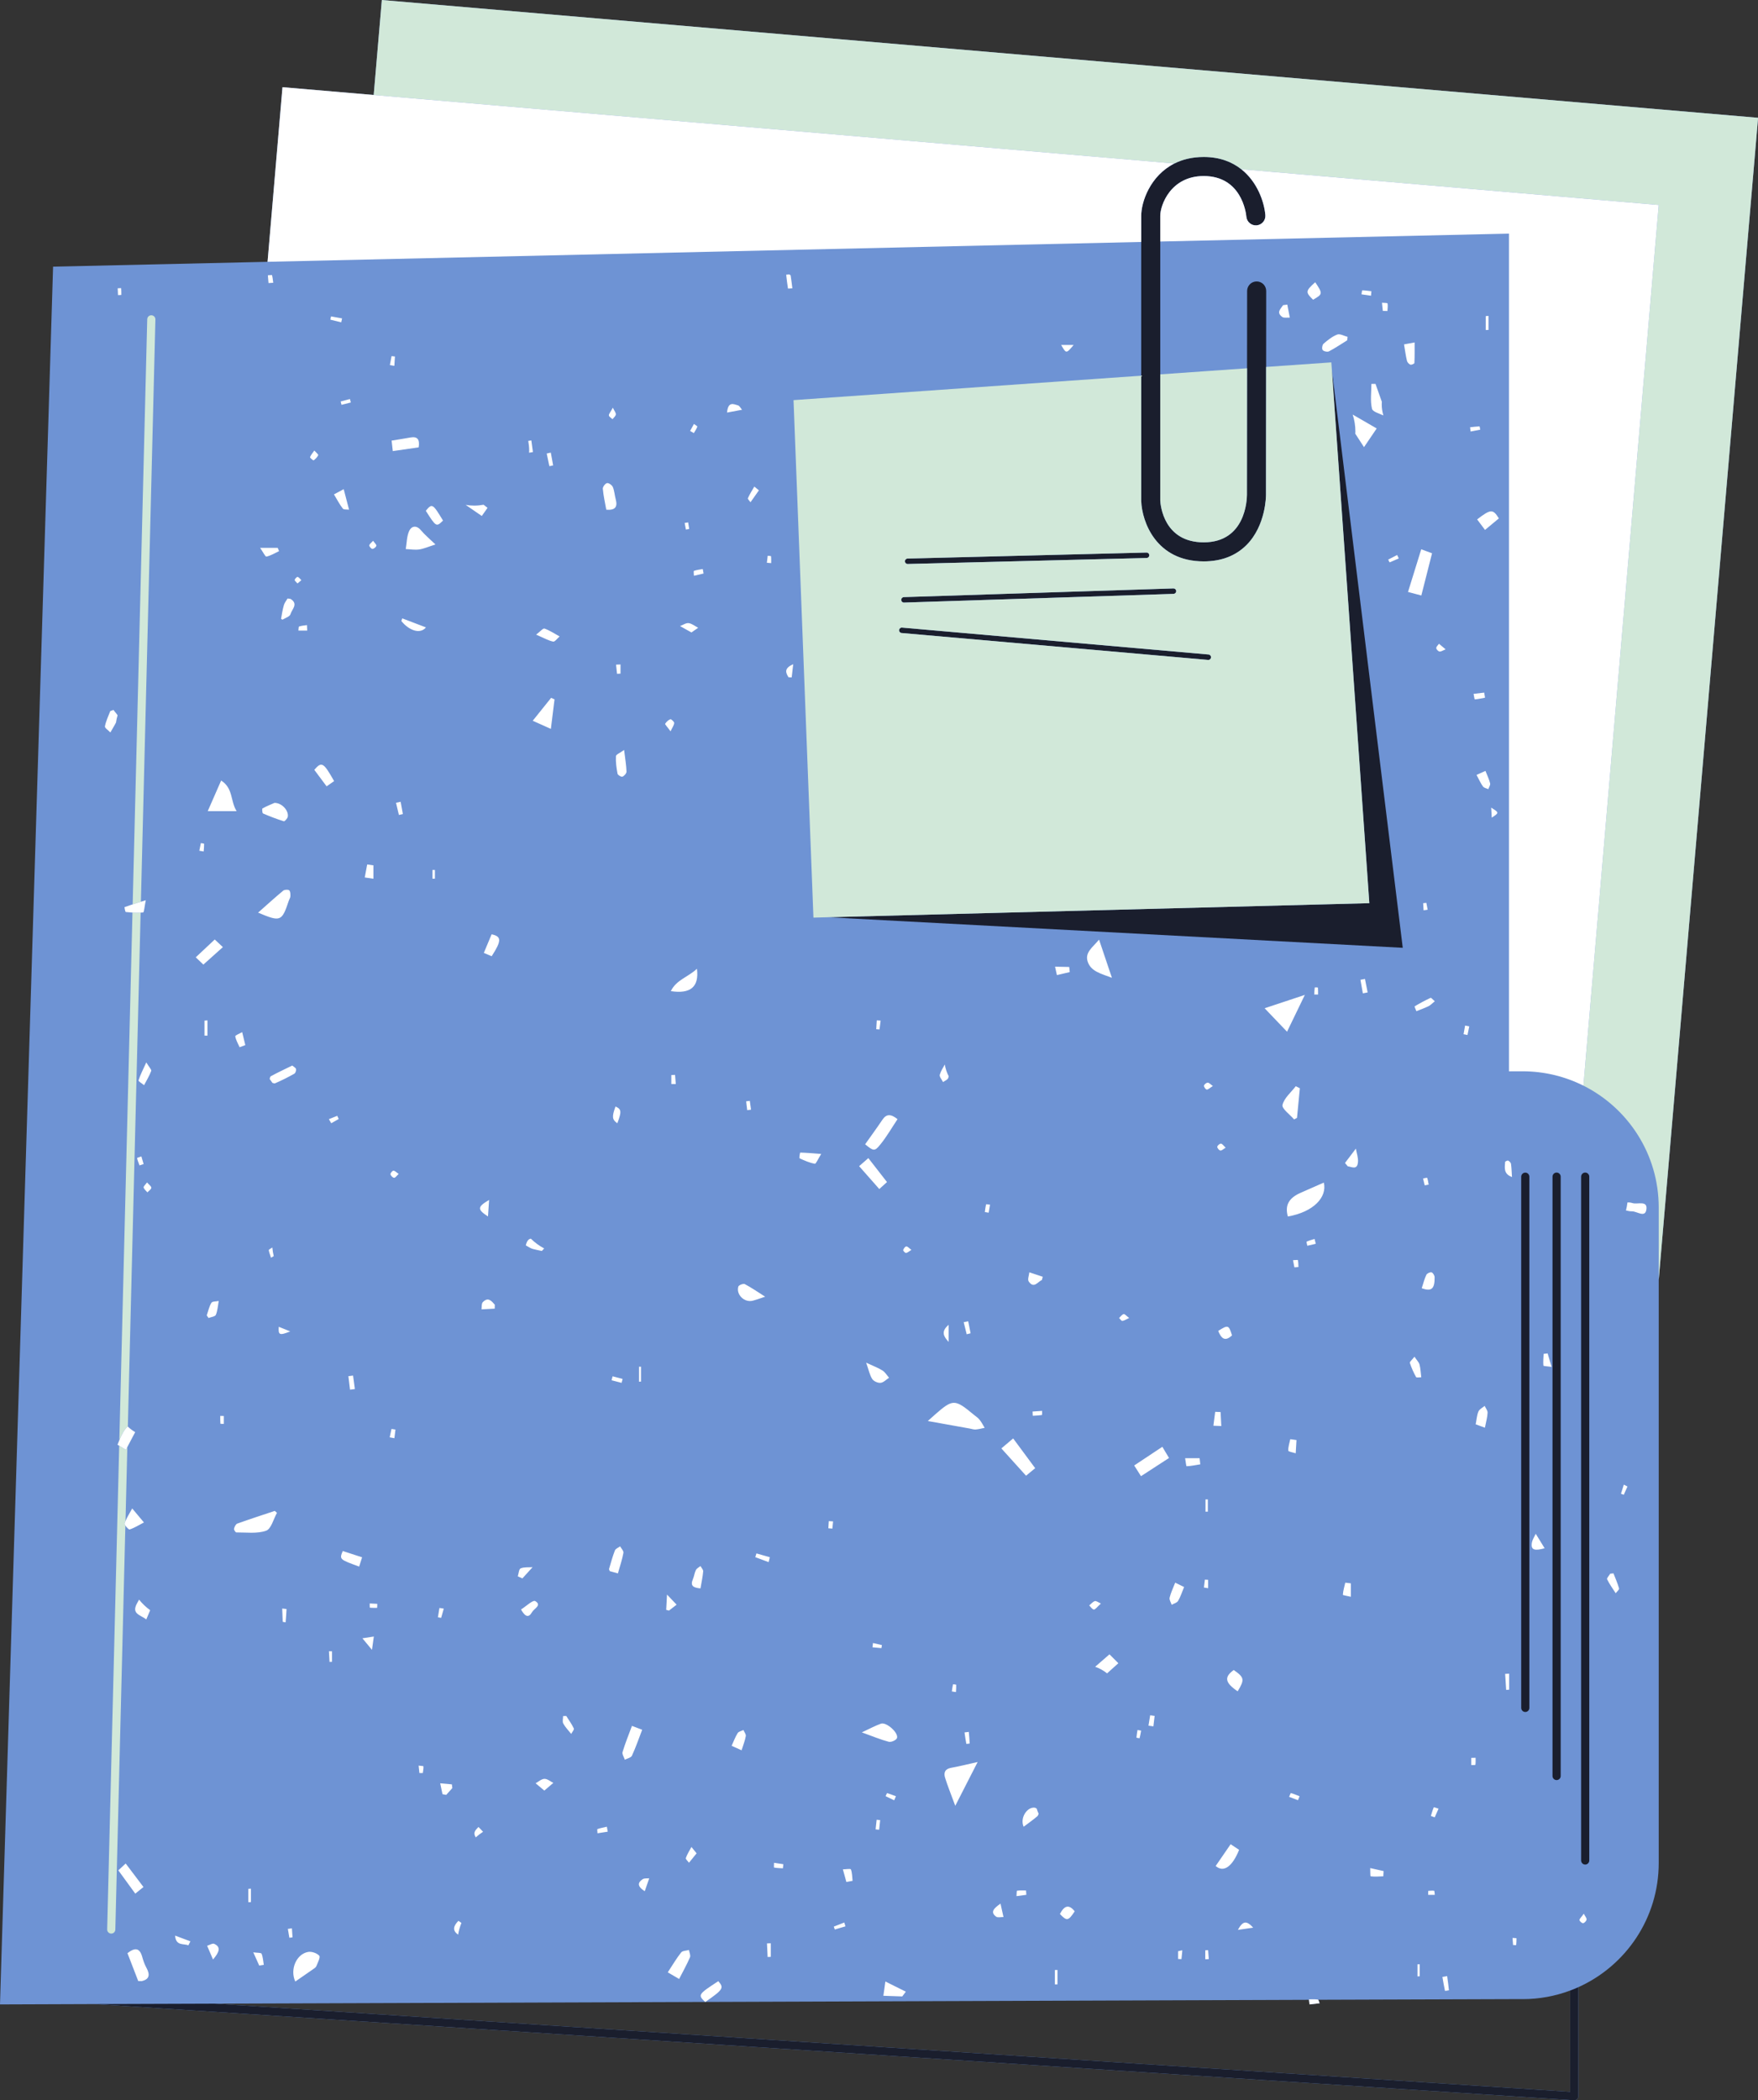
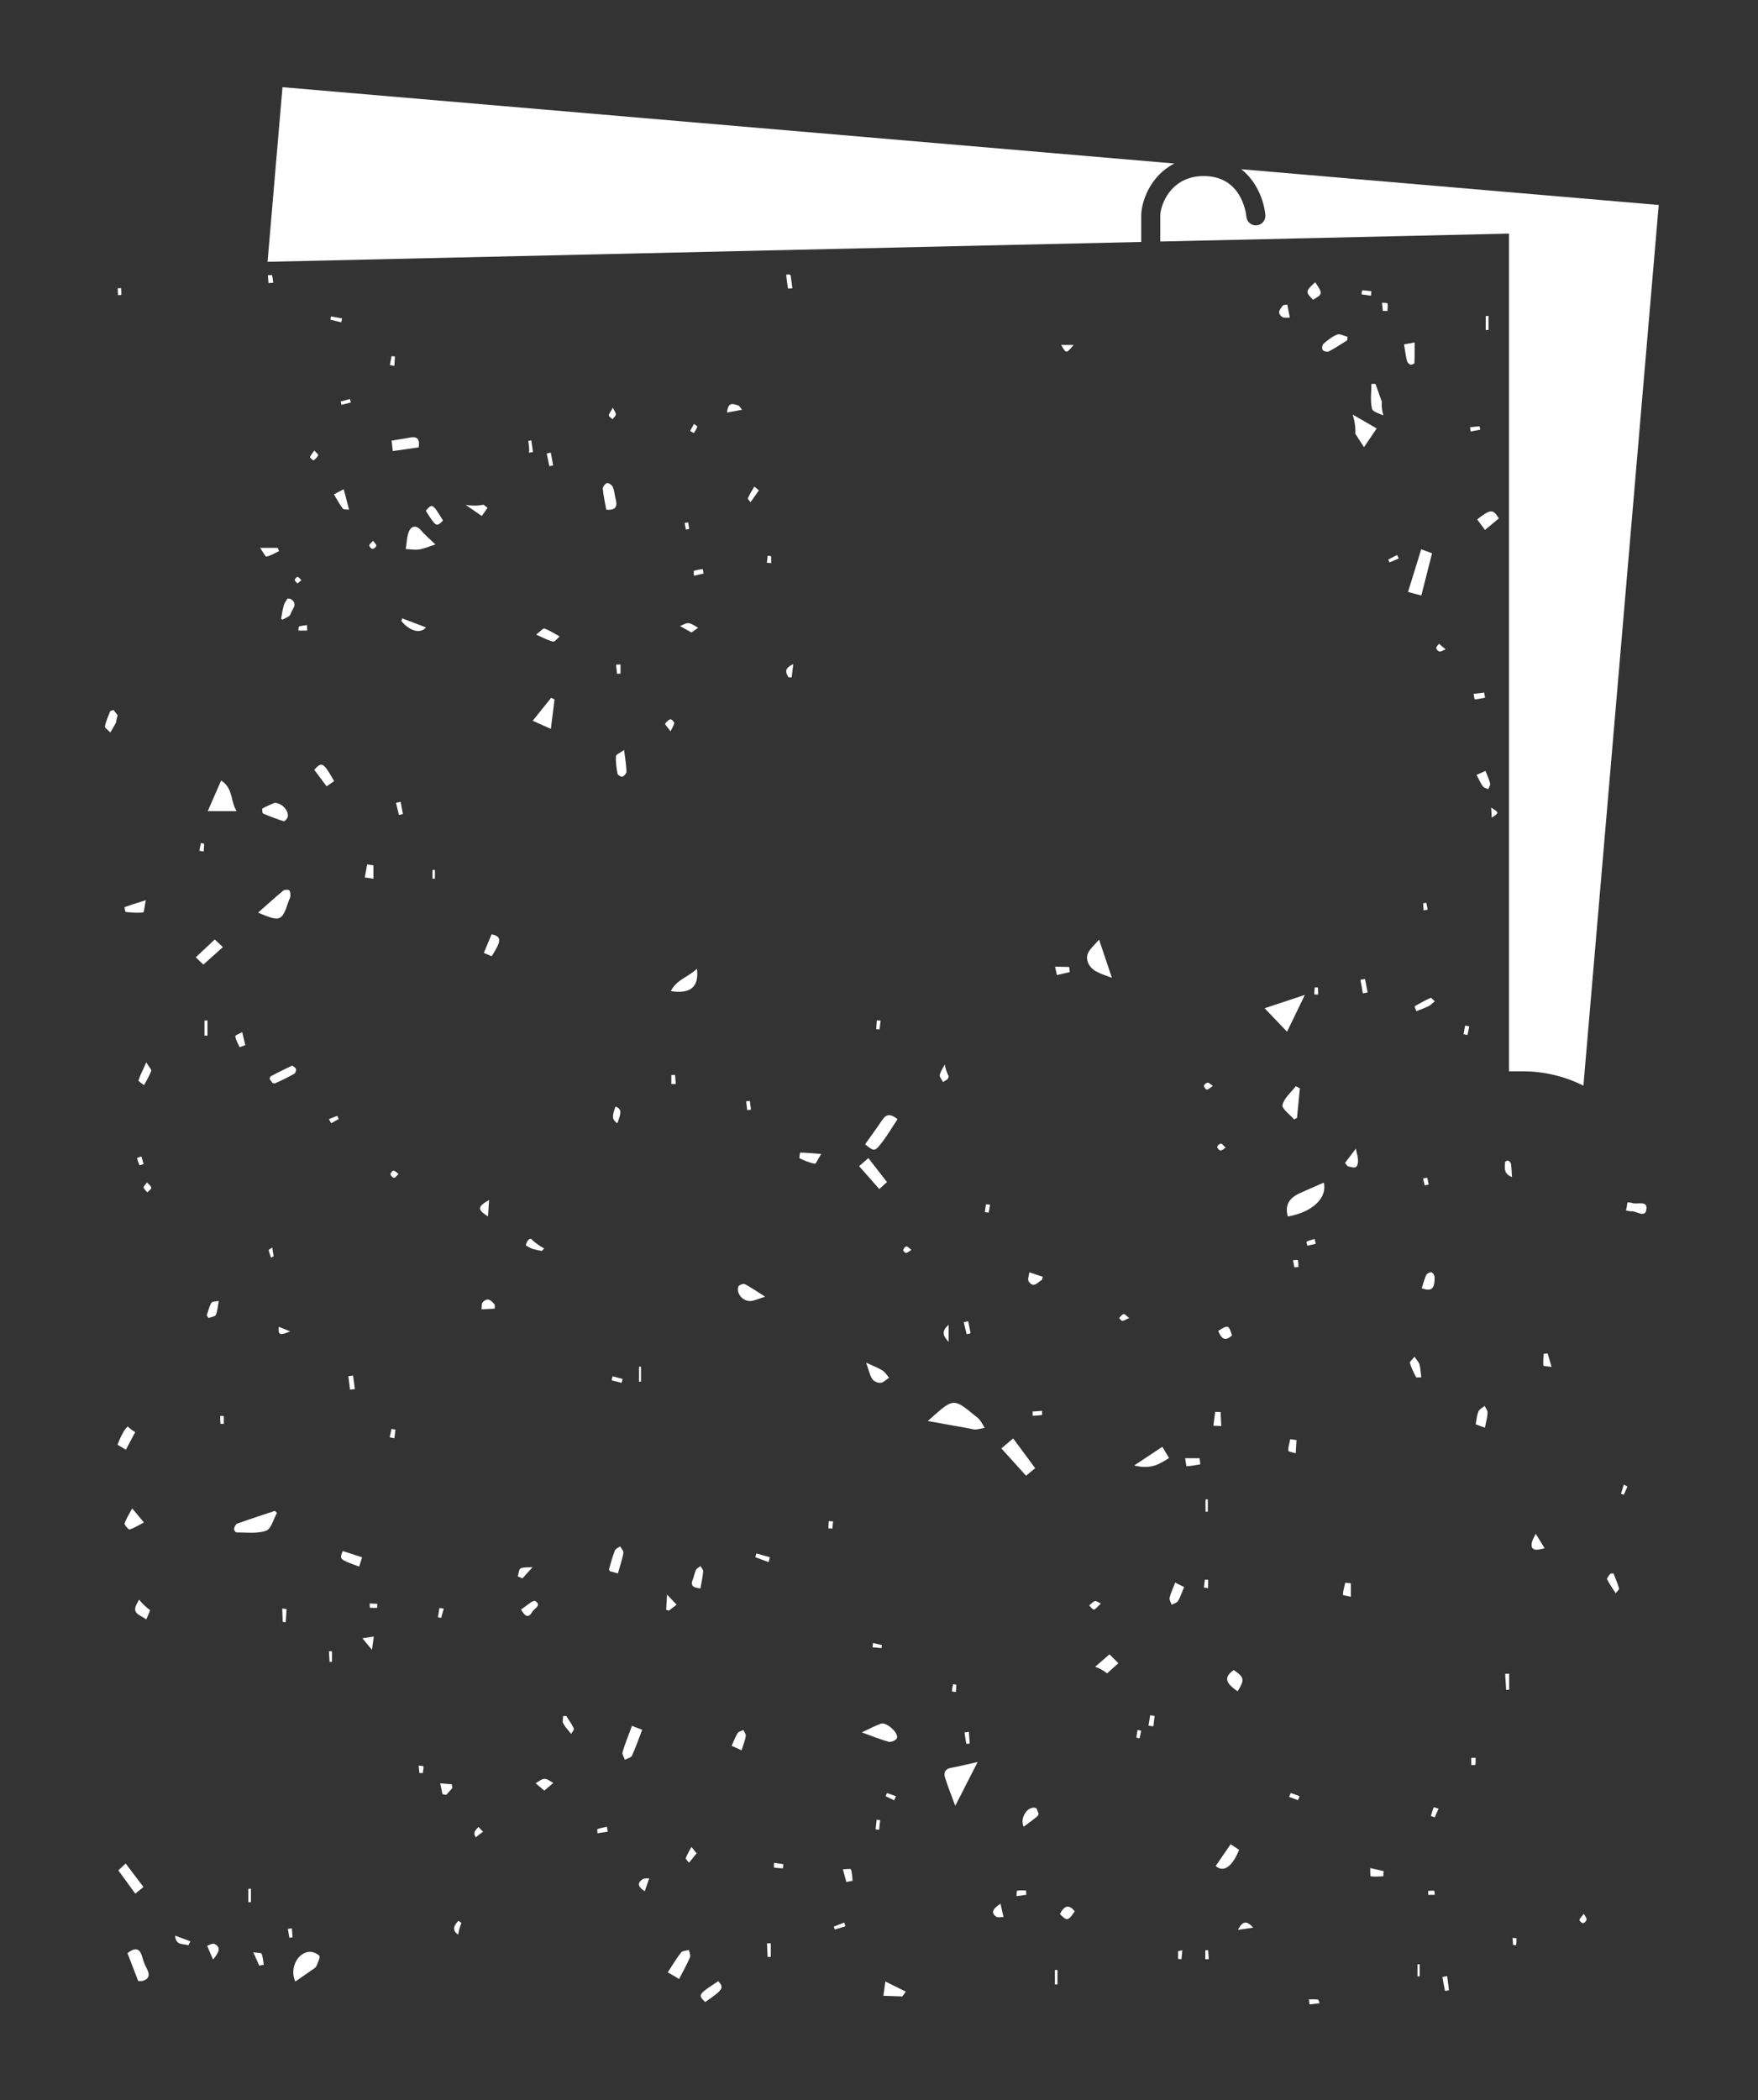
<svg xmlns="http://www.w3.org/2000/svg" fill="#000000" height="498.1" preserveAspectRatio="xMidYMid meet" version="1" viewBox="0.0 0.0 417.1 498.1" width="417.1" zoomAndPan="magnify">
  <rect x="0.0" y="0.0" width="417.1" height="498.1" fill="#333333" stroke="none" />
  <defs>
    <clipPath id="a">
-       <path d="M 0 0 L 417.121 0 L 417.121 498.078 L 0 498.078 Z M 0 0" />
-     </clipPath>
+       </clipPath>
    <clipPath id="b">
-       <path d="M 22 37 L 378 37 L 378 498.078 L 22 498.078 Z M 22 37" />
-     </clipPath>
+       </clipPath>
    <clipPath id="c">
-       <path d="M 25 0 L 417.121 0 L 417.121 459 L 25 459 Z M 25 0" />
-     </clipPath>
+       </clipPath>
  </defs>
  <g>
    <g clip-path="url(#a)" id="change1_1">
      <path d="M 372.543 496.082 L 50.918 475.172 L 167.316 474.766 L 167.328 474.773 C 167.34 474.773 167.348 474.766 167.348 474.766 L 310.566 474.262 C 310.609 474.629 310.648 474.984 310.684 475.352 C 311.484 475.258 312.281 475.172 313.086 475.078 C 312.973 474.816 312.879 474.391 312.754 474.25 L 358.016 474.098 L 361.246 474.098 C 365.219 474.098 369.027 473.375 372.543 472.055 Z M 90.594 0.008 L 88.668 22.527 L 67.016 20.68 L 63.48 62.09 L 12.594 63.238 L 0 475.352 L 22.562 475.27 L 373.453 498.078 L 373.516 498.078 C 373.754 498.078 373.996 497.996 374.172 497.816 C 374.371 497.641 374.477 497.379 374.477 497.117 L 374.477 471.262 C 385.723 466.199 393.547 454.914 393.547 441.797 L 393.547 303.492 L 417.121 27.938 L 90.594 0.008" fill="#6e93d4" />
    </g>
    <g clip-path="url(#b)" id="change2_1">
-       <path d="M 285.59 41.75 C 294.531 41.75 295.617 50.41 295.711 51.395 C 295.824 52.637 296.926 53.555 298.16 53.441 C 299.402 53.332 300.324 52.234 300.215 50.992 C 299.949 47.949 298.375 43.188 294.512 40.137 C 292.328 38.41 289.422 37.227 285.59 37.227 C 282.832 37.227 280.535 37.82 278.629 38.777 C 272.871 41.672 270.762 47.902 270.762 51.191 L 270.762 118.762 C 270.762 118.789 270.762 118.82 270.762 118.852 C 270.957 123.789 274.305 133.137 285.59 133.137 C 289.758 133.137 293.176 131.828 295.742 129.254 C 300.344 124.637 300.371 117.621 300.371 117.336 L 300.398 87.02 L 300.414 69.008 C 300.414 67.758 299.402 66.742 298.152 66.742 C 298.152 66.742 298.152 66.742 298.148 66.742 C 296.902 66.742 295.891 67.754 295.891 69.004 L 295.875 87.336 L 295.848 117.336 C 295.844 118.488 295.531 128.613 285.59 128.613 C 276.133 128.613 275.344 119.867 275.281 118.707 L 275.281 51.191 C 275.281 48.672 277.727 41.75 285.59 41.75 Z M 215.352 133.754 C 215.355 133.754 215.359 133.754 215.367 133.754 L 272.055 132.328 C 272.41 132.32 272.691 132.023 272.684 131.668 C 272.676 131.316 272.387 131.039 272.035 131.039 C 272.031 131.039 272.027 131.039 272.02 131.039 L 215.336 132.461 C 214.977 132.473 214.695 132.77 214.703 133.125 C 214.715 133.477 215.004 133.754 215.352 133.754 Z M 214.469 142.898 C 214.477 142.898 214.48 142.898 214.488 142.898 L 278.438 140.84 C 278.793 140.824 279.074 140.527 279.062 140.172 C 279.051 139.82 278.766 139.547 278.418 139.547 C 278.41 139.547 278.402 139.547 278.398 139.547 L 214.445 141.609 C 214.09 141.617 213.812 141.918 213.824 142.273 C 213.832 142.621 214.117 142.898 214.469 142.898 Z M 286.734 155.219 L 214.016 148.836 C 213.668 148.805 213.348 149.066 213.312 149.426 C 213.285 149.777 213.547 150.094 213.902 150.125 L 286.621 156.504 C 286.641 156.508 286.66 156.508 286.68 156.508 C 287.012 156.508 287.293 156.254 287.32 155.914 C 287.352 155.562 287.09 155.246 286.734 155.219 Z M 196.492 217.523 L 196.488 217.527 L 332.816 224.773 L 316.02 87.953 L 316.016 87.953 L 324.883 214.188 Z M 361.891 405.996 C 362.426 405.996 362.855 405.566 362.855 405.027 L 362.855 279.059 C 362.855 278.527 362.426 278.09 361.891 278.09 C 361.355 278.09 360.918 278.527 360.918 279.059 L 360.918 405.027 C 360.918 405.566 361.355 405.996 361.891 405.996 Z M 368.348 421.18 C 368.348 421.715 368.781 422.148 369.316 422.148 C 369.855 422.148 370.285 421.715 370.285 421.18 L 370.285 279.047 C 370.285 278.512 369.855 278.074 369.316 278.074 C 368.781 278.074 368.348 278.512 368.348 279.047 Z M 377.07 279.047 C 377.07 278.512 376.637 278.074 376.102 278.074 C 375.566 278.074 375.133 278.512 375.133 279.047 L 375.133 441.207 C 375.133 441.742 375.566 442.18 376.102 442.18 C 376.637 442.18 377.07 441.742 377.07 441.207 Z M 374.477 471.262 L 374.477 497.117 C 374.477 497.379 374.371 497.641 374.172 497.816 C 373.996 497.996 373.754 498.078 373.516 498.078 L 373.453 498.078 L 22.562 475.27 L 50.918 475.172 L 372.543 496.082 L 372.543 472.055 C 373.199 471.816 373.852 471.543 374.477 471.262" fill="#1a1e2d" />
-     </g>
+       </g>
    <g clip-path="url(#c)" id="change3_1">
-       <path d="M 26.371 458.555 C 26.379 458.555 26.387 458.555 26.395 458.555 C 26.918 458.555 27.348 458.137 27.363 457.605 L 29.746 361.793 C 29.613 361.586 29.527 361.391 29.559 361.277 C 29.617 361.09 29.699 360.906 29.777 360.719 L 30.211 343.16 C 30.098 343.379 29.984 343.586 29.867 343.809 C 29.27 343.449 28.766 343.145 28.281 342.855 L 25.426 457.559 C 25.41 458.094 25.836 458.539 26.371 458.555 Z M 30.301 338.309 C 30.312 338.316 30.324 338.324 30.332 338.332 L 33.367 216.434 C 32.727 216.473 32.078 216.465 31.43 216.422 L 28.316 341.539 C 29.008 339.91 29.645 338.848 30.301 338.309 Z M 36.871 75.762 C 36.887 75.227 36.461 74.781 35.926 74.77 C 35.379 74.746 34.945 75.18 34.93 75.715 L 31.477 214.469 C 32.074 214.277 32.719 214.074 33.43 213.855 Z M 287.324 155.914 C 287.355 155.559 287.094 155.246 286.738 155.215 L 214.012 148.836 C 213.664 148.801 213.352 149.062 213.32 149.418 C 213.289 149.773 213.551 150.09 213.906 150.117 L 286.625 156.5 C 286.645 156.512 286.652 156.512 286.676 156.512 C 287.012 156.512 287.293 156.25 287.324 155.914 Z M 213.82 142.273 C 213.832 142.621 214.113 142.902 214.473 142.902 C 214.473 142.902 214.48 142.902 214.492 142.902 L 278.434 140.84 C 278.789 140.82 279.07 140.527 279.062 140.172 C 279.051 139.816 278.77 139.547 278.41 139.547 C 278.41 139.547 278.402 139.547 278.391 139.547 L 214.449 141.605 C 214.094 141.617 213.812 141.918 213.82 142.273 Z M 214.699 133.121 C 214.711 133.48 215.004 133.75 215.352 133.75 C 215.359 133.75 215.359 133.75 215.371 133.75 L 272.055 132.328 C 272.41 132.316 272.691 132.023 272.68 131.668 C 272.672 131.312 272.387 131.039 272.031 131.039 L 272.02 131.039 L 215.34 132.465 C 214.973 132.473 214.699 132.766 214.699 133.121 Z M 324.887 214.188 L 196.488 217.523 L 192.996 217.617 L 188.27 94.891 L 270.758 89.098 L 270.758 118.762 C 270.758 118.793 270.758 118.824 270.766 118.855 C 270.953 123.793 274.301 133.133 285.59 133.133 C 289.762 133.133 293.172 131.824 295.746 129.254 C 300.348 124.641 300.367 117.621 300.367 117.34 L 300.398 87.016 L 315.867 85.938 L 316.016 87.957 Z M 285.59 128.613 C 295.531 128.613 295.844 118.488 295.848 117.336 L 295.875 87.336 L 275.281 88.781 L 275.281 118.707 C 275.344 119.867 276.133 128.613 285.59 128.613 Z M 278.629 38.777 L 88.664 22.527 L 90.594 0.004 L 417.117 27.938 L 393.547 303.492 L 393.547 286.359 C 393.547 273.711 386.27 262.766 375.68 257.465 L 393.547 48.609 L 294.512 40.137 C 292.328 38.41 289.422 37.227 285.59 37.227 C 282.832 37.227 280.535 37.82 278.629 38.777" fill="#d1e8d9" />
-     </g>
+       </g>
    <g id="change4_1">
-       <path d="M 163.273 123.891 C 162.996 123.934 162.719 123.977 162.441 124.02 C 162.539 124.539 162.637 125.059 162.734 125.578 C 162.992 125.535 163.254 125.492 163.512 125.449 C 163.434 124.93 163.352 124.41 163.273 123.891 Z M 27.996 69.984 C 28.273 69.969 28.781 69.965 28.781 69.941 C 28.801 69.406 28.766 68.871 28.738 68.332 C 28.469 68.344 28.199 68.355 27.926 68.367 C 27.953 68.906 27.973 69.445 27.996 69.984 Z M 70.621 136.812 C 70.465 136.762 69.988 137.223 69.918 137.512 C 69.875 137.711 70.289 138.012 70.582 138.371 C 70.969 138.043 71.234 137.816 71.5 137.59 C 71.215 137.316 70.961 136.926 70.621 136.812 Z M 386.133 352.523 C 385.844 352.379 385.551 352.23 385.262 352.086 C 385.035 352.805 384.812 353.52 384.59 354.238 C 384.812 354.324 385.031 354.406 385.254 354.488 C 385.547 353.836 385.84 353.18 386.133 352.523 Z M 103.188 208.383 C 103.188 207.695 103.188 207.008 103.188 206.32 C 102.988 206.32 102.797 206.32 102.602 206.32 C 102.602 207.008 102.602 207.695 102.602 208.383 C 102.797 208.383 102.988 208.383 103.188 208.383 Z M 177.277 263.27 C 177.582 263.234 177.887 263.199 178.188 263.16 C 178.094 262.465 177.996 261.766 177.898 261.066 C 177.609 261.105 177.32 261.141 177.031 261.18 C 177.113 261.875 177.195 262.574 177.277 263.27 Z M 374.754 455.355 C 374.797 455.656 375.352 456.125 375.613 456.086 C 375.938 456.035 376.383 455.555 376.426 455.219 C 376.469 454.871 376.094 454.473 375.77 453.836 C 375.156 454.703 374.711 455.062 374.754 455.355 Z M 53.105 337.676 C 53.105 337.051 53.105 336.43 53.105 335.805 C 52.824 335.797 52.539 335.789 52.258 335.781 C 52.258 336.402 52.242 337.023 52.293 337.641 C 52.297 337.676 52.824 337.664 53.105 337.676 Z M 182.93 131.906 C 182.922 131.84 182.418 131.836 182.145 131.801 C 182.074 132.352 182.012 132.906 181.945 133.461 C 182.285 133.488 182.629 133.516 182.969 133.543 C 182.969 132.996 182.996 132.445 182.93 131.906 Z M 208.938 242.043 C 208.633 242.023 208.324 242.004 208.023 241.98 C 207.98 242.684 207.938 243.383 207.895 244.082 C 208.152 244.102 208.41 244.117 208.668 244.137 C 208.758 243.438 208.848 242.738 208.938 242.043 Z M 87.621 129.344 C 87.602 129.621 88.113 130.184 88.367 130.172 C 88.707 130.152 89.227 129.742 89.289 129.426 C 89.344 129.145 88.879 128.762 88.52 128.25 C 88.109 128.715 87.645 129.016 87.621 129.344 Z M 312.684 234.195 C 312.68 234.164 311.938 234.145 311.934 234.176 C 311.859 234.727 311.844 235.281 311.812 235.84 C 312.117 235.844 312.414 235.852 312.719 235.859 C 312.719 235.305 312.734 234.746 312.684 234.195 Z M 208.582 433.922 C 208.664 433.164 208.742 432.402 208.828 431.641 C 208.551 431.613 208.273 431.586 207.992 431.555 C 207.914 432.316 207.828 433.074 207.742 433.836 C 208.023 433.863 208.305 433.895 208.582 433.922 Z M 80.012 264.621 C 79.352 264.883 78.691 265.148 78.031 265.41 C 78.215 265.73 78.398 266.055 78.586 266.375 C 79.176 266.043 79.77 265.711 80.359 265.379 C 80.242 265.125 80.125 264.871 80.012 264.621 Z M 289.547 272.852 C 289.871 272.902 290.262 272.484 290.797 272.172 C 290.316 271.73 290.02 271.242 289.684 271.215 C 289.395 271.188 288.828 271.672 288.809 271.961 C 288.785 272.258 289.242 272.809 289.547 272.852 Z M 270.738 410.418 C 270.453 410.367 270.168 410.316 269.883 410.27 C 269.785 410.875 269.68 411.48 269.629 412.09 C 269.625 412.113 270.371 412.242 270.375 412.223 C 270.527 411.629 270.633 411.023 270.738 410.418 Z M 338.414 214.113 C 338.16 214.141 337.906 214.164 337.656 214.191 C 337.688 214.754 337.723 215.316 337.758 215.879 C 338.078 215.836 338.398 215.789 338.723 215.742 C 338.621 215.203 338.52 214.656 338.414 214.113 Z M 47.656 199.941 C 47.531 200.547 47.41 201.148 47.289 201.754 C 47.633 201.812 47.977 201.871 48.32 201.93 C 48.367 201.324 48.438 200.719 48.426 200.113 C 48.422 200.051 47.926 200 47.656 199.941 Z M 226.109 399.438 C 225.984 399.992 225.914 400.562 225.836 401.129 C 226.156 401.18 226.48 401.227 226.801 401.273 C 226.836 400.695 226.887 400.117 226.863 399.539 C 226.863 399.492 226.113 399.414 226.109 399.438 Z M 78.188 394.129 C 78.383 394.121 78.578 394.113 78.773 394.105 C 78.773 393.27 78.773 392.441 78.773 391.609 C 78.531 391.602 78.289 391.602 78.047 391.598 C 78.094 392.441 78.141 393.285 78.188 394.129 Z M 207.008 390.66 C 207.711 390.727 208.414 390.793 209.121 390.855 C 209.16 390.617 209.199 390.379 209.242 390.137 C 208.535 389.973 207.832 389.809 207.125 389.645 C 207.09 389.984 207.047 390.324 207.008 390.66 Z M 329.359 132.707 C 329.469 132.93 329.578 133.152 329.688 133.371 C 330.414 133.062 331.141 132.746 331.867 132.434 C 331.742 132.164 331.613 131.891 331.488 131.621 C 330.777 131.984 330.07 132.348 329.359 132.707 Z M 358.988 461.266 C 359.23 461.277 359.473 461.281 359.719 461.293 C 359.758 460.746 359.82 460.203 359.797 459.664 C 359.797 459.625 359.184 459.609 358.855 459.582 C 358.898 460.145 358.941 460.707 358.988 461.266 Z M 214.949 297.133 C 215.324 297.098 215.668 296.754 216.238 296.414 C 215.703 296.023 215.363 295.582 215.035 295.59 C 214.762 295.594 214.387 296.098 214.285 296.445 C 214.234 296.609 214.734 297.152 214.949 297.133 Z M 338.852 448.43 C 338.852 448.742 338.848 449.055 338.844 449.363 C 339.363 449.363 339.887 449.363 340.41 449.363 C 340.363 449.031 340.367 448.43 340.262 448.406 C 339.812 448.32 339.324 448.406 338.852 448.43 Z M 342.98 153.988 C 342.039 153.199 341.727 152.938 341.41 152.672 C 341.176 153.008 340.754 153.359 340.766 153.691 C 340.773 153.988 341.234 154.477 341.543 154.516 C 341.926 154.562 342.355 154.238 342.98 153.988 Z M 93.574 341.074 C 93.656 340.391 93.742 339.703 93.824 339.02 C 93.512 338.973 93.203 338.922 92.887 338.875 C 92.742 339.535 92.602 340.199 92.457 340.863 C 92.828 340.934 93.203 341.008 93.574 341.074 Z M 68.297 457.441 C 68.418 458.145 68.535 458.844 68.656 459.543 C 68.906 459.508 69.156 459.473 69.406 459.441 C 69.355 458.73 69.305 458.02 69.258 457.309 C 68.938 457.355 68.617 457.398 68.297 457.441 Z M 92.645 278.484 C 92.715 278.824 93.188 279.301 93.508 279.316 C 93.805 279.336 94.129 278.816 94.586 278.402 C 94.059 278.047 93.707 277.629 93.348 277.629 C 93.094 277.625 92.594 278.234 92.645 278.484 Z M 286.312 258.395 C 286.648 258.422 287.023 258.008 287.766 257.547 C 287.223 257.176 286.879 256.754 286.531 256.754 C 286.223 256.75 285.691 257.184 285.656 257.473 C 285.621 257.77 286.051 258.367 286.312 258.395 Z M 338.613 279.32 C 338.598 279.27 337.973 279.418 337.633 279.477 C 337.762 280.02 337.895 280.566 338.023 281.109 C 338.336 281.051 338.648 280.992 338.961 280.934 C 338.859 280.391 338.789 279.84 338.613 279.32 Z M 285.961 462.516 C 285.961 463.223 285.961 463.93 285.961 464.637 C 286.238 464.625 286.516 464.617 286.793 464.605 C 286.742 463.898 286.688 463.188 286.637 462.48 C 286.41 462.492 286.184 462.504 285.961 462.516 Z M 146.113 98.289 C 146.16 97.902 145.773 97.465 145.402 96.688 C 144.812 97.789 144.41 98.195 144.465 98.52 C 144.523 98.859 145.023 99.121 145.328 99.418 C 145.605 99.043 146.066 98.688 146.113 98.289 Z M 81.031 96.008 C 81.766 95.82 82.504 95.637 83.238 95.449 C 83.172 95.18 83.098 94.906 83.027 94.633 C 82.293 94.824 81.555 95.016 80.82 95.211 C 80.891 95.477 80.961 95.742 81.031 96.008 Z M 350.098 416.863 C 349.758 416.871 349.414 416.879 349.074 416.887 C 349.074 417.453 349.074 418.02 349.074 418.586 C 349.414 418.57 350.043 418.598 350.051 418.535 C 350.129 417.984 350.098 417.422 350.098 416.863 Z M 104.664 383.68 C 104.871 382.949 105.082 382.219 105.289 381.488 C 104.949 381.438 104.605 381.383 104.262 381.332 C 104.141 382.066 104.02 382.805 103.898 383.539 C 104.156 383.59 104.406 383.633 104.664 383.68 Z M 286.645 374.66 C 286.387 374.648 286.129 374.633 285.867 374.617 C 285.793 375.238 285.719 375.859 285.641 376.48 C 285.977 376.539 286.309 376.594 286.645 376.648 C 286.645 375.988 286.645 375.324 286.645 374.66 Z M 99.512 420.484 C 99.777 420.484 100.047 420.484 100.316 420.484 C 100.383 419.953 100.508 419.41 100.465 418.887 C 100.453 418.801 99.719 418.773 99.32 418.719 C 99.383 419.309 99.445 419.895 99.512 420.484 Z M 347.609 243.211 C 347.484 243.898 347.359 244.582 347.238 245.266 C 347.551 245.324 347.863 245.387 348.176 245.449 C 348.316 244.766 348.453 244.086 348.594 243.406 C 348.266 243.34 347.938 243.277 347.609 243.211 Z M 197.656 360.805 C 197.312 360.781 196.977 360.762 196.637 360.738 C 196.602 361.305 196.566 361.867 196.531 362.434 C 196.852 362.461 197.168 362.484 197.488 362.512 C 197.543 361.941 197.602 361.375 197.656 360.805 Z M 125.332 104.562 C 125.469 105.312 125.555 106.078 125.555 106.859 C 125.555 107.031 125.531 107.195 125.527 107.363 C 125.832 107.312 126.137 107.262 126.441 107.211 C 126.316 106.293 126.188 105.367 126.062 104.449 C 125.816 104.488 125.574 104.527 125.332 104.562 Z M 164.645 100.539 C 164.344 101.094 164.039 101.648 163.734 102.203 C 164.031 102.371 164.328 102.539 164.625 102.711 C 164.914 102.203 165.258 101.719 165.449 101.172 C 165.484 101.07 164.93 100.758 164.645 100.539 Z M 73.559 108.43 C 73.512 108.578 74.344 109.23 74.414 109.176 C 74.852 108.848 75.277 108.426 75.504 107.941 C 75.574 107.793 75.02 107.348 74.578 106.844 C 74.141 107.484 73.73 107.918 73.559 108.43 Z M 197.824 456.902 C 197.902 457.129 197.98 457.355 198.059 457.582 C 198.902 457.336 199.75 457.086 200.594 456.836 C 200.5 456.531 200.402 456.23 200.312 455.926 C 199.48 456.25 198.652 456.574 197.824 456.902 Z M 78.375 75.805 C 79.238 76.016 80.098 76.23 80.957 76.441 C 81.023 76.133 81.09 75.82 81.156 75.508 C 80.285 75.352 79.414 75.195 78.543 75.035 C 78.484 75.293 78.43 75.547 78.375 75.805 Z M 234.891 285.688 C 234.566 285.656 233.973 285.555 233.965 285.602 C 233.812 286.203 233.746 286.824 233.66 287.438 C 233.965 287.492 234.27 287.539 234.57 287.59 C 234.68 286.957 234.785 286.32 234.891 285.688 Z M 307.926 298.824 C 307.906 298.75 307.18 298.848 306.777 298.859 C 306.891 299.426 307 299.992 307.109 300.559 C 307.43 300.531 307.746 300.504 308.066 300.48 C 308.035 299.922 308.055 299.355 307.926 298.824 Z M 92.5 86.578 C 92.852 86.641 93.207 86.703 93.562 86.762 C 93.609 86.023 93.656 85.285 93.703 84.547 C 93.434 84.516 93.168 84.48 92.902 84.449 C 92.766 85.156 92.633 85.871 92.5 86.578 Z M 145.105 327.332 C 145.898 327.535 146.688 327.742 147.48 327.945 C 147.559 327.637 147.637 327.324 147.715 327.012 C 146.926 326.805 146.133 326.598 145.344 326.391 C 145.266 326.703 145.184 327.02 145.105 327.332 Z M 279.52 462.73 L 279.52 464.574 C 279.785 464.586 280.047 464.598 280.312 464.609 C 280.379 463.922 280.445 463.234 280.516 462.543 C 280.461 462.543 280.406 462.543 280.355 462.539 C 280.078 462.617 279.805 462.68 279.52 462.73 Z M 266.281 313.25 C 266.73 313.211 267.156 312.902 267.902 312.566 C 267.266 312.086 266.855 311.57 266.605 311.637 C 266.184 311.75 265.867 312.238 265.512 312.57 C 265.77 312.816 266.047 313.27 266.281 313.25 Z M 64.824 67.062 C 64.742 66.453 64.695 65.836 64.535 65.246 C 64.516 65.18 63.895 65.273 63.551 65.293 C 63.602 65.906 63.652 66.516 63.707 67.129 C 64.078 67.109 64.453 67.086 64.824 67.062 Z M 348.789 101.324 C 348.828 101.66 348.871 102 348.91 102.336 C 349.672 102.191 350.434 102.051 351.191 101.906 C 351.137 101.633 351.07 101.117 351.023 101.117 C 350.277 101.148 349.535 101.246 348.789 101.324 Z M 353.926 193.91 C 355.719 192.73 355.719 192.73 353.797 191.535 C 353.844 192.418 353.879 193.066 353.926 193.91 Z M 87.758 381.258 C 88.324 381.328 88.906 381.301 89.484 381.301 C 89.492 380.984 89.5 380.664 89.512 380.352 C 88.91 380.32 88.316 380.293 87.715 380.262 C 87.727 380.609 87.703 381.246 87.758 381.258 Z M 159.277 254.953 C 159.277 255.66 159.277 256.371 159.277 257.074 C 159.629 257.078 159.984 257.078 160.34 257.082 C 160.277 256.359 160.219 255.633 160.156 254.906 C 159.863 254.922 159.57 254.941 159.277 254.953 Z M 33.098 276.383 C 33.422 276.273 33.75 276.164 34.074 276.059 C 33.895 275.453 33.719 274.848 33.539 274.242 C 33.18 274.375 32.504 274.582 32.516 274.629 C 32.652 275.227 32.891 275.801 33.098 276.383 Z M 147.223 159.75 C 147.223 159.023 147.223 158.301 147.223 157.578 C 146.871 157.59 146.52 157.605 146.164 157.621 C 146.242 158.348 146.316 159.066 146.395 159.793 C 146.672 159.777 146.945 159.762 147.223 159.75 Z M 340.176 428.594 C 339.895 429.258 339.699 429.961 339.488 430.656 C 339.789 430.77 340.094 430.875 340.395 430.988 C 340.699 430.301 341.004 429.613 341.309 428.926 C 340.914 428.809 340.195 428.551 340.176 428.594 Z M 329.176 73.762 C 329.203 73.156 329.324 72.527 329.199 71.957 C 329.168 71.812 328.348 71.844 327.887 71.797 C 327.953 72.441 328.02 73.086 328.086 73.73 C 328.449 73.742 328.812 73.75 329.176 73.762 Z M 307.961 426.922 C 308.082 426.609 308.207 426.297 308.332 425.98 C 307.648 425.711 306.973 425.426 306.27 425.223 C 306.223 425.207 305.996 425.809 305.852 426.121 C 306.555 426.387 307.258 426.656 307.961 426.922 Z M 212.148 426.945 C 212.289 426.625 212.43 426.309 212.566 425.988 C 211.875 425.727 211.188 425.449 210.48 425.234 C 210.434 425.223 210.234 425.707 210.109 425.961 C 210.789 426.289 211.473 426.617 212.148 426.945 Z M 311.891 293.816 C 311.254 294.016 310.605 294.184 310.004 294.461 C 309.93 294.492 310.105 295.094 310.168 295.43 C 310.84 295.273 311.512 295.117 312.18 294.965 C 312.082 294.582 311.988 294.199 311.891 293.816 Z M 72.887 149.543 C 72.867 149.109 72.848 148.676 72.832 148.246 C 72.203 148.34 71.555 148.375 70.965 148.574 C 70.816 148.625 70.848 149.203 70.797 149.543 C 71.492 149.543 72.191 149.543 72.887 149.543 Z M 35.902 281.684 C 35.922 281.336 35.344 280.953 34.883 280.418 C 34.492 280.965 34.008 281.363 34.074 281.609 C 34.195 282.047 34.656 282.387 34.973 282.77 C 35.305 282.41 35.879 282.062 35.902 281.684 Z M 244.984 334.75 C 245.004 335.086 245.02 335.422 245.031 335.754 C 245.762 335.707 246.492 335.684 247.207 335.566 C 247.273 335.555 247.234 334.926 247.246 334.59 C 246.492 334.641 245.738 334.695 244.984 334.75 Z M 152.082 327.648 C 152.082 326.469 152.082 325.293 152.082 324.117 C 151.93 324.113 151.773 324.109 151.617 324.109 C 151.617 325.297 151.617 326.484 151.617 327.672 C 151.773 327.664 151.93 327.656 152.082 327.648 Z M 183.656 442.891 C 184.344 443.02 185.055 443.031 185.754 443.074 C 185.785 442.746 185.816 442.418 185.848 442.094 C 185.113 441.984 184.379 441.871 183.645 441.766 C 183.645 442.156 183.582 442.875 183.656 442.891 Z M 230.062 413.477 C 230.023 412.559 229.941 411.641 229.859 410.719 C 229.52 410.758 229.18 410.801 228.84 410.844 C 228.969 411.75 229.094 412.66 229.266 413.562 C 229.27 413.586 230.062 413.496 230.062 413.477 Z M 66.141 314.648 C 66 316.609 66.297 316.77 68.855 315.746 C 67.621 315.25 66.914 314.961 66.141 314.648 Z M 336.309 465.836 C 336.309 466.789 336.309 467.746 336.309 468.699 C 336.48 468.691 336.656 468.688 336.832 468.68 C 336.832 467.73 336.832 466.785 336.832 465.832 C 336.656 465.836 336.48 465.836 336.309 465.836 Z M 261.203 380.281 C 260.547 379.996 260.066 379.598 259.758 379.703 C 259.254 379.871 258.863 380.375 258.426 380.734 C 258.793 381.082 259.141 381.672 259.531 381.703 C 259.871 381.73 260.262 381.121 261.203 380.281 Z M 325.371 69.062 C 324.648 68.977 323.93 68.871 323.203 68.852 C 323.152 68.852 323.078 69.469 323.02 69.801 C 323.777 69.91 324.531 70.016 325.289 70.125 C 325.316 69.773 325.348 69.418 325.371 69.062 Z M 143.98 433.207 C 143.23 433.383 142.469 433.516 141.746 433.77 C 141.648 433.805 141.754 434.418 141.762 434.762 C 142.574 434.633 143.383 434.508 144.195 434.383 C 144.121 433.988 144.051 433.598 143.98 433.207 Z M 272.887 406.781 C 272.754 407.605 272.617 408.426 272.484 409.242 C 272.875 409.301 273.262 409.355 273.652 409.406 C 273.75 408.578 273.852 407.754 273.945 406.926 C 273.594 406.879 273.238 406.828 272.887 406.781 Z M 230.281 316.191 C 230.094 315.246 229.902 314.297 229.715 313.344 C 229.355 313.414 229.004 313.484 228.645 313.555 C 228.883 314.512 229.117 315.469 229.352 316.422 C 229.66 316.348 229.973 316.27 230.281 316.191 Z M 251.77 81.812 C 252.973 83.902 252.973 83.902 254.727 81.812 C 253.594 81.812 252.762 81.812 251.77 81.812 Z M 95.586 193.055 C 95.41 192.086 95.23 191.113 95.055 190.145 C 94.688 190.227 94.324 190.301 93.957 190.383 C 94.184 191.344 94.41 192.305 94.641 193.27 C 94.957 193.195 95.27 193.125 95.586 193.055 Z M 286.02 358.496 C 286.203 358.496 286.387 358.496 286.57 358.496 C 286.57 357.527 286.57 356.559 286.57 355.59 C 286.387 355.594 286.203 355.594 286.02 355.594 C 286.02 356.562 286.02 357.531 286.02 358.496 Z M 312.754 474.25 C 312.73 474.23 312.711 474.199 312.691 474.199 C 311.988 474.098 311.27 474.148 310.555 474.148 C 310.555 474.191 310.566 474.23 310.566 474.262 C 310.609 474.629 310.648 474.984 310.684 475.352 C 311.484 475.258 312.281 475.172 313.086 475.078 C 312.973 474.816 312.879 474.391 312.754 474.25 Z M 241.301 448.391 C 241.188 448.41 241.211 449.227 241.172 449.672 C 241.949 449.566 242.727 449.465 243.504 449.359 C 243.48 449.02 243.461 448.676 243.438 448.332 C 242.727 448.332 241.996 448.273 241.301 448.391 Z M 159.051 170.566 C 158.559 170.746 158.105 171.188 157.812 171.641 C 157.73 171.773 158.262 172.293 159.094 173.438 C 159.492 172.586 159.902 172.043 159.957 171.461 C 159.984 171.172 159.234 170.496 159.051 170.566 Z M 293.699 457.676 C 295.109 457.469 295.996 457.336 297.328 457.145 C 295.82 455.5 294.91 455.41 293.699 457.676 Z M 166.734 134.945 C 166.031 135.074 165.312 135.148 164.645 135.387 C 164.52 135.434 164.637 136.141 164.641 136.543 C 165.402 136.367 166.164 136.191 166.93 136.012 C 166.863 135.656 166.801 135.301 166.734 134.945 Z M 130.684 107.336 C 130.359 107.406 130.035 107.48 129.711 107.551 C 129.922 108.551 130.129 109.555 130.34 110.555 C 130.637 110.492 130.938 110.434 131.234 110.371 C 131.051 109.359 130.867 108.348 130.684 107.336 Z M 58.918 451.098 C 59.125 451.094 59.332 451.094 59.535 451.094 C 59.535 450.027 59.535 448.965 59.535 447.898 C 59.332 447.914 59.125 447.926 58.918 447.938 C 58.918 448.992 58.918 450.043 58.918 451.098 Z M 182.125 464.102 C 182.375 464.09 182.629 464.078 182.879 464.066 C 182.879 462.996 182.879 461.926 182.879 460.855 C 182.574 460.867 182.273 460.875 181.973 460.883 C 182.02 461.957 182.074 463.031 182.125 464.102 Z M 353.16 74.914 C 352.941 74.93 352.723 74.945 352.504 74.965 C 352.504 76.062 352.504 77.16 352.504 78.258 C 352.723 78.258 352.941 78.254 353.16 78.25 C 353.16 77.137 353.16 76.023 353.16 74.914 Z M 82.656 326.363 C 82.785 327.43 82.914 328.5 83.047 329.566 C 83.43 329.52 83.812 329.469 84.195 329.422 C 84.051 328.355 83.91 327.285 83.766 326.219 C 83.398 326.27 83.027 326.316 82.656 326.363 Z M 342.223 468.836 C 342.414 469.941 342.598 471.047 342.836 472.141 C 342.84 472.16 343.77 472.016 343.77 471.996 C 343.664 470.875 343.504 469.758 343.348 468.637 C 342.977 468.703 342.598 468.77 342.223 468.836 Z M 88.254 391.262 C 88.461 389.781 88.578 388.941 88.695 388.105 C 87.949 388.219 87.207 388.336 85.984 388.523 C 86.863 389.582 87.285 390.094 88.254 391.262 Z M 179.195 369.281 C 180.254 369.676 181.312 370.066 182.367 370.461 C 182.461 370.07 182.551 369.684 182.645 369.297 C 181.59 368.996 180.527 368.695 179.473 368.395 C 179.379 368.691 179.289 368.984 179.195 369.281 Z M 250.281 470.602 C 250.484 470.598 250.691 470.598 250.898 470.594 C 250.898 469.457 250.898 468.324 250.898 467.188 C 250.691 467.188 250.484 467.188 250.281 467.191 C 250.281 468.328 250.281 469.465 250.281 470.602 Z M 349.617 164.551 C 349.711 165.008 349.84 165.867 349.895 165.863 C 350.715 165.801 351.523 165.617 352.336 165.461 C 352.27 165.059 352.207 164.656 352.141 164.254 C 351.301 164.352 350.457 164.449 349.617 164.551 Z M 49.227 241.988 C 48.988 242.008 48.75 242.023 48.512 242.043 C 48.512 243.227 48.512 244.414 48.512 245.598 C 48.75 245.598 48.988 245.598 49.227 245.598 C 49.227 244.395 49.227 243.191 49.227 241.988 Z M 187.082 160.617 C 187.332 160.629 187.586 160.637 187.836 160.648 C 187.957 159.605 188.078 158.566 188.199 157.523 C 185.945 158.496 186.422 159.555 187.082 160.617 Z M 67.762 384.742 C 67.848 383.68 67.949 382.641 67.98 381.598 C 67.98 381.562 67.316 381.508 66.957 381.465 C 66.992 382.516 67.027 383.562 67.074 384.613 C 67.074 384.629 67.207 384.641 67.762 384.742 Z M 324.484 235.355 C 324.273 234.285 324.062 233.219 323.848 232.152 C 323.492 232.219 323.137 232.289 322.777 232.359 C 322.969 233.43 323.156 234.504 323.348 235.574 C 323.727 235.504 324.105 235.426 324.484 235.355 Z M 368.125 324.156 C 367.73 322.82 367.461 321.891 367.188 320.965 C 366.871 321.004 366.559 321.039 366.242 321.074 C 366.199 322.004 366.086 322.941 366.184 323.855 C 366.195 323.988 367.195 324.02 368.125 324.156 Z M 158.059 381.777 C 158.277 381.836 158.492 381.895 158.715 381.957 C 159.277 381.52 159.844 381.082 160.531 380.551 C 159.828 379.809 159.316 379.273 158.254 378.152 C 158.164 379.82 158.109 380.801 158.059 381.777 Z M 358.062 400.707 C 358.062 399.441 358.062 398.18 358.062 396.918 C 357.742 396.93 357.426 396.945 357.105 396.965 C 357.188 398.23 357.27 399.492 357.352 400.762 C 357.586 400.742 357.824 400.727 358.062 400.707 Z M 152.977 448.5 C 153.371 447.355 153.699 446.398 154.031 445.441 C 153.508 445.5 152.871 445.391 152.484 445.652 C 151.461 446.344 150.941 447.211 152.977 448.5 Z M 44.695 461.34 C 44.855 461.023 45.016 460.707 45.176 460.391 C 43.965 459.938 42.754 459.484 41.539 459.031 C 41.746 461.551 43.516 460.859 44.695 461.34 Z M 60.094 463 C 60.719 464.391 61.113 465.266 61.508 466.141 C 61.871 466.086 62.227 466.027 62.586 465.969 C 62.434 465.078 62.398 464.141 62.062 463.328 C 61.957 463.066 61.043 463.141 60.094 463 Z M 225.078 318.246 C 225.078 317.09 225.078 315.934 225.078 314.18 C 223.074 315.855 224.004 317.051 225.078 318.246 Z M 187.996 68.367 C 187.867 67.355 187.746 66.344 187.59 65.336 C 187.574 65.234 187.367 65.16 187.246 65.074 C 187.008 65.102 186.77 65.121 186.527 65.148 C 186.656 66.246 186.773 67.344 186.957 68.43 C 186.965 68.469 187.637 68.395 187.996 68.367 Z M 180.055 116.281 C 179.574 115.891 179.27 115.641 178.969 115.391 C 178.441 116.305 177.867 117.195 177.445 118.148 C 177.359 118.344 177.844 118.785 178.062 119.113 C 178.691 118.223 179.32 117.328 180.055 116.281 Z M 175.074 96.125 C 174.086 95.859 172.742 95.098 172.496 97.84 C 173.887 97.578 174.973 97.379 176.059 97.176 C 175.734 96.812 175.469 96.227 175.074 96.125 Z M 104.984 425.492 C 105.277 425.547 105.574 425.605 105.867 425.66 C 106.355 425.121 106.84 424.582 107.324 424.039 C 107.285 423.746 107.246 423.453 107.211 423.164 C 106.285 423.082 105.363 422.996 104.441 422.914 C 104.621 423.773 104.805 424.633 104.984 425.492 Z M 116.043 284.566 C 113.227 286.227 113.199 286.793 115.777 288.488 C 115.867 287.105 115.938 286.059 116.043 284.566 Z M 146.035 262.41 C 145.145 264.848 145.215 265.5 146.465 266.387 C 147.516 263.602 147.457 263.059 146.035 262.41 Z M 108.691 458.797 C 108.855 457.844 109.113 456.918 109.477 456.039 C 109.27 455.867 109.035 455.699 108.758 455.527 C 107.617 456.719 107.223 457.777 108.691 458.797 Z M 162.719 440.637 C 162.629 440.891 163.199 441.375 163.469 441.75 C 164.02 441.066 164.57 440.387 165.273 439.52 C 164.719 438.836 164.383 438.426 164.051 438.012 C 163.586 438.883 163.039 439.719 162.719 440.637 Z M 357.102 275.566 C 357.008 276.922 356.684 278.379 358.73 279.137 C 358.66 278.098 358.641 277.051 358.5 276.023 C 358.457 275.727 358.117 275.387 357.828 275.242 C 357.668 275.16 357.109 275.43 357.102 275.566 Z M 292.305 316.688 C 291.531 314.191 291.379 314.137 289.027 315.633 C 289.719 317.277 290.543 318.336 292.305 316.688 Z M 55.816 245.762 C 55.961 246.656 56.473 247.492 56.848 248.352 C 57.301 248.184 57.754 248.016 58.203 247.848 C 57.953 246.82 57.707 245.797 57.457 244.773 C 56.883 245.109 55.777 245.527 55.816 245.762 Z M 117.395 309.41 C 116.613 308.527 115.809 307.488 114.539 308.824 C 114.211 309.172 114.328 309.938 114.242 310.516 C 115.285 310.457 116.328 310.398 117.375 310.344 C 117.383 310.035 117.391 309.723 117.395 309.41 Z M 236.348 454.543 C 236.738 454.828 237.496 454.613 238.086 454.629 C 237.852 453.566 237.613 452.508 237.379 451.445 C 235.859 452.512 234.84 453.441 236.348 454.543 Z M 61.719 129.926 C 62.422 130.938 62.949 132.059 63.211 132 C 64.258 131.77 65.219 131.168 66.211 130.703 C 66.102 130.441 65.996 130.184 65.887 129.926 C 64.719 129.926 63.555 129.926 61.719 129.926 Z M 304.215 75.156 C 304.637 75.461 305.41 75.281 306.02 75.324 C 305.82 74.297 305.617 73.266 305.418 72.238 C 305.086 72.281 304.758 72.32 304.43 72.367 C 303.859 73.234 302.742 74.094 304.215 75.156 Z M 122.848 373.82 C 123.211 373.988 123.578 374.152 123.941 374.32 C 124.746 373.434 125.555 372.547 126.359 371.66 C 125.402 371.727 124.367 371.594 123.531 371.941 C 123.117 372.113 123.062 373.168 122.848 373.82 Z M 328.195 444.965 C 328.219 444.555 328.242 444.141 328.266 443.727 C 327.203 443.492 326.148 443.254 325.094 443.016 C 325.125 443.699 325.082 444.957 325.199 444.969 C 326.184 445.098 327.195 444.996 328.195 444.965 Z M 253.809 230.531 C 253.766 230.129 253.727 229.723 253.684 229.316 C 252.562 229.293 251.441 229.27 250.316 229.246 C 250.469 229.914 250.613 230.578 250.762 231.246 C 251.773 231.008 252.793 230.773 253.809 230.531 Z M 289.594 334.871 C 289.168 334.852 288.738 334.836 288.312 334.816 C 288.172 335.914 288.027 337.012 287.887 338.109 C 288.512 338.133 289.141 338.16 289.766 338.188 C 289.711 337.082 289.652 335.977 289.594 334.871 Z M 136.145 409.906 C 135.66 408.867 134.961 407.926 134.344 406.945 C 134.094 406.953 133.844 406.961 133.598 406.973 C 133.598 407.566 133.387 408.281 133.641 408.738 C 134.133 409.633 134.879 410.387 135.523 411.199 C 135.75 410.758 136.273 410.18 136.145 409.906 Z M 305.652 344.031 C 305.66 344.262 306.801 344.445 307.418 344.652 C 307.48 343.602 307.543 342.555 307.605 341.508 C 307.109 341.441 306.617 341.371 306.129 341.301 C 305.938 342.215 305.617 343.129 305.652 344.031 Z M 86.543 208.09 C 87.23 208.191 87.914 208.297 88.602 208.398 C 88.602 207.34 88.602 206.277 88.602 205.219 C 88.105 205.148 87.609 205.078 87.117 205.012 C 86.922 206.035 86.73 207.062 86.543 208.09 Z M 320.508 375.496 C 320.062 375.441 319.617 375.387 319.176 375.332 C 318.957 376.289 318.668 377.238 318.609 378.207 C 318.605 378.324 319.844 378.516 320.508 378.676 C 320.508 377.613 320.508 376.555 320.508 375.496 Z M 50.836 460.988 C 50.43 460.797 49.719 461.27 49.145 461.441 C 49.566 462.418 49.984 463.395 50.543 464.703 C 52.109 462.859 52.422 461.73 50.836 460.988 Z M 251.477 453.906 C 253.125 455.641 253.461 455.566 254.984 453.273 C 253.562 451.48 252.473 451.98 251.477 453.906 Z M 199.98 443.316 C 200.258 444.316 200.531 445.316 200.809 446.316 C 201.301 446.227 201.789 446.133 202.281 446.039 C 202.18 445.125 202.195 444.16 201.883 443.324 C 201.801 443.109 200.645 443.309 199.98 443.316 Z M 164.047 149.988 C 164.695 149.539 165.172 149.211 165.648 148.879 C 164.895 148.488 164.176 147.883 163.387 147.781 C 162.746 147.699 162.031 148.219 161.348 148.473 C 162.191 148.949 163.043 149.426 164.047 149.988 Z M 64.945 297.887 C 64.781 297.223 64.672 296.547 64.617 295.852 C 64.34 296.004 64.074 296.172 63.824 296.355 C 63.625 296.504 64.109 297.57 64.293 298.277 C 64.527 298.141 64.742 298.008 64.945 297.887 Z M 366.477 367.172 C 365.664 365.855 365.016 364.797 364.363 363.734 C 364.043 364.461 363.547 365.164 363.434 365.922 C 363.164 367.664 364.219 367.797 366.477 367.172 Z M 284.781 347.266 C 284.727 346.781 284.672 346.297 284.617 345.812 C 283.473 345.812 282.324 345.812 281.18 345.812 C 281.297 346.477 281.434 347.723 281.523 347.719 C 282.613 347.676 283.695 347.445 284.781 347.266 Z M 51.211 311.82 C 51.633 310.801 51.691 309.633 51.895 308.527 C 51.293 308.656 50.371 308.598 50.156 308.961 C 49.617 309.852 49.402 310.938 49.055 311.945 C 49.195 312.152 49.336 312.359 49.477 312.566 C 50.078 312.328 51.039 312.234 51.211 311.82 Z M 353.121 187.152 C 353.273 186.691 353.641 186.176 353.543 185.773 C 353.316 184.824 352.871 183.93 352.438 182.82 C 351.676 183.16 351.09 183.426 350.32 183.773 C 350.941 184.926 351.312 185.789 351.855 186.527 C 352.102 186.863 352.688 186.949 353.121 187.152 Z M 336.047 239.801 C 337.008 239.414 337.988 239.082 338.914 238.629 C 339.418 238.379 339.82 237.93 340.414 237.453 C 339.945 237.055 339.562 236.574 339.426 236.637 C 338.129 237.242 336.859 237.922 335.633 238.656 C 335.566 238.695 335.898 239.402 336.047 239.801 Z M 383.34 377.836 C 383.617 377.453 384.211 376.984 384.133 376.699 C 383.801 375.48 383.266 374.312 382.809 373.125 C 382.555 373.148 382.301 373.176 382.047 373.199 C 381.773 373.652 381.168 374.27 381.297 374.527 C 381.859 375.684 382.637 376.742 383.34 377.836 Z M 123.621 381.691 C 124.605 383.48 125.461 383.707 126.223 382.328 C 126.684 381.492 128.66 380.68 126.984 379.695 C 126.438 379.375 124.762 380.98 123.621 381.691 Z M 247.195 303.559 C 247.266 303.301 247.332 303.043 247.398 302.785 C 246.336 302.434 245.273 302.082 244.215 301.73 C 244.145 302.469 243.746 303.434 244.07 303.902 C 245.309 305.699 246.188 303.977 247.195 303.559 Z M 312.047 66.93 C 309.73 69.012 309.703 69.289 311.535 71.082 C 313.852 69.75 313.867 69.652 312.047 66.93 Z M 101.062 148.789 C 99.098 148.043 97.27 147.344 95.438 146.648 C 95.367 146.855 95.293 147.066 95.223 147.277 C 97.086 149.578 99.719 150.445 101.062 148.789 Z M 129.145 424.637 C 130.039 423.871 130.66 423.344 131.281 422.816 C 130.578 422.469 129.871 421.84 129.176 421.855 C 128.469 421.871 127.773 422.527 127.074 422.902 C 127.652 423.383 128.23 423.867 129.145 424.637 Z M 337.207 326.629 C 337.078 325.617 337.047 324.582 336.793 323.605 C 336.648 323.047 336.148 322.582 335.59 321.746 C 335.02 322.488 334.422 322.961 334.5 323.215 C 334.871 324.375 335.387 325.5 335.973 326.57 C 336.074 326.758 336.777 326.613 337.207 326.629 Z M 224.969 255.664 C 225.02 255.531 225.055 255.391 225.09 255.242 C 224.641 254.379 224.324 253.441 224.16 252.453 C 223.703 253.242 223.23 254.02 222.969 254.863 C 222.824 255.324 223.461 256.027 223.742 256.617 C 224.168 256.309 224.805 256.082 224.969 255.664 Z M 340.375 302.906 C 340.371 302.492 339.988 301.832 339.652 301.738 C 339.305 301.641 338.574 301.984 338.414 302.324 C 337.953 303.285 337.699 304.34 337.316 305.512 C 339.656 306.344 340.398 305.66 340.375 302.906 Z M 101.027 121.129 C 103.461 124.977 103.535 125.016 105.105 123.453 C 102.688 119.43 102.512 119.328 101.027 121.129 Z M 82.816 120.871 C 82.41 119.316 82.008 117.762 81.547 116.004 C 80.578 116.527 80.055 116.809 79.238 117.25 C 80.023 118.547 80.586 119.656 81.336 120.613 C 81.562 120.906 82.309 120.797 82.816 120.871 Z M 35.879 253.969 C 35.992 253.668 35.398 253.102 34.707 251.953 C 33.871 253.801 33.25 254.969 32.867 256.215 C 32.797 256.438 33.723 256.965 34.188 257.352 C 34.77 256.23 35.438 255.145 35.879 253.969 Z M 176.949 411.703 C 177.02 411.27 176.586 410.754 176.383 410.273 C 175.914 410.512 175.258 410.625 175.016 411.008 C 174.453 411.898 174.094 412.91 173.586 414.023 C 174.332 414.359 174.996 414.652 175.949 415.082 C 176.367 413.734 176.777 412.738 176.949 411.703 Z M 193.328 275.988 C 193.598 276.035 194.09 274.844 194.836 273.66 C 192.738 273.496 191.297 273.371 189.855 273.336 C 189.812 273.336 189.57 274.625 189.711 274.695 C 190.871 275.238 192.082 275.762 193.328 275.988 Z M 319.773 276.594 C 320.73 276.719 322.008 277.543 322.188 275.613 C 322.285 274.562 321.875 273.469 321.691 272.395 C 320.832 273.531 319.969 274.668 319.109 275.805 C 319.332 276.066 319.555 276.332 319.773 276.594 Z M 127.195 150.504 C 128.996 151.277 130.078 151.914 131.238 152.156 C 131.648 152.242 132.258 151.367 132.773 150.934 C 131.59 150.285 130.449 149.52 129.191 149.066 C 128.852 148.941 128.168 149.773 127.195 150.504 Z M 165.113 372.324 C 164.773 373.004 164.695 373.805 164.395 374.508 C 163.691 376.141 164.566 376.539 166.195 376.691 C 166.445 375.215 166.727 373.941 166.836 372.652 C 166.867 372.254 166.422 371.812 166.191 371.395 C 165.824 371.699 165.312 371.934 165.113 372.324 Z M 335.578 86.09 C 335.656 84.535 335.629 82.973 335.629 81.211 C 334.496 81.418 333.914 81.527 333.117 81.672 C 333.371 83.164 333.523 84.379 333.809 85.559 C 333.895 85.926 334.277 86.344 334.625 86.48 C 334.867 86.578 335.574 86.25 335.578 86.09 Z M 126.453 296.203 C 127.031 296.352 127.867 296.535 128.559 296.668 C 128.738 296.465 128.926 296.266 129.113 296.07 C 127.949 295.457 126.887 294.676 125.953 293.754 C 125.441 293.797 125.008 294.254 124.746 295.344 C 125.367 295.664 125.879 296.059 126.453 296.203 Z M 68.996 142.07 C 68.875 141.992 68.699 142.012 68.23 141.934 C 67.969 142.383 67.531 142.895 67.359 143.484 C 67.047 144.535 66.887 145.633 66.691 146.719 C 66.68 146.773 66.984 146.98 67.043 146.945 C 67.707 146.543 68.766 146.223 68.918 145.656 C 69.223 144.531 70.844 143.262 68.996 142.07 Z M 242.867 433.215 C 244.074 432.305 245.141 431.566 246.117 430.723 C 246.258 430.598 246.363 430.363 246.418 430.121 C 246.242 429.734 246.09 429.336 245.965 428.926 C 245.812 428.801 245.645 428.707 245.496 428.691 C 243.684 428.477 241.934 431.129 242.867 433.215 Z M 352.246 333.41 C 351.742 333.84 351.012 334.176 350.777 334.723 C 350.398 335.613 350.344 336.641 350.117 337.777 C 350.789 338.023 351.398 338.246 352.309 338.582 C 352.586 337.137 352.898 336.09 352.941 335.035 C 352.965 334.504 352.496 333.949 352.246 333.41 Z M 26.191 173.699 C 26.621 172.91 27.121 172.141 27.527 171.344 C 27.605 170.762 27.727 170.188 27.898 169.637 C 27.664 169.238 27.199 168.77 26.93 168.359 C 26.672 168.453 26.422 168.543 26.164 168.629 C 25.715 169.836 25.121 171.012 24.895 172.258 C 24.824 172.645 25.73 173.215 26.191 173.699 Z M 112.879 435.734 C 113.422 435.246 113.996 434.805 114.613 434.41 C 114.293 434.066 113.938 433.688 113.531 433.27 C 112.57 434.199 112.262 434.73 112.879 435.734 Z M 279.508 379.664 C 280.09 378.688 280.434 377.57 280.938 376.363 C 280.238 376.02 279.652 375.734 278.824 375.328 C 278.281 376.734 277.758 377.789 277.5 378.906 C 277.387 379.398 277.809 380.016 277.988 380.574 C 278.512 380.277 279.242 380.109 279.508 379.664 Z M 390.605 286.895 C 390.988 284.578 388.535 285.684 387.34 285.32 C 386.914 285.191 386.48 285.113 386.117 285.18 C 386.055 285.82 385.93 286.445 385.773 287.059 C 386.266 287.168 386.707 287.281 387.145 287.266 C 388.352 287.223 390.285 288.871 390.605 286.895 Z M 33.367 216.434 C 33.562 216.422 33.758 216.418 33.953 216.395 C 34.191 216.363 34.277 215 34.59 213.492 C 34.18 213.621 33.801 213.738 33.43 213.855 C 32.719 214.074 32.074 214.277 31.477 214.469 C 30.797 214.688 30.168 214.898 29.551 215.121 C 29.508 215.137 29.699 216.27 29.848 216.285 C 30.371 216.34 30.902 216.387 31.43 216.422 C 32.078 216.465 32.727 216.473 33.367 216.434 Z M 85.211 371.516 C 85.465 370.719 85.672 370.059 85.91 369.316 C 84.18 368.754 82.742 368.285 81.32 367.824 C 80.512 369.805 80.512 369.805 85.211 371.516 Z M 116.637 221.574 C 116.039 223.004 115.434 224.453 114.793 225.98 C 115.574 226.312 116.117 226.547 116.652 226.773 C 119.02 223.113 119.035 222.07 116.637 221.574 Z M 170.426 469.836 C 165.621 472.965 165.527 473.102 167.316 474.766 L 167.328 474.773 C 167.34 474.773 167.348 474.766 167.348 474.766 C 171.598 471.805 171.824 471.449 170.426 469.836 Z M 79.27 185.242 C 76.77 180.801 76.316 180.531 74.57 182.566 C 75.5 183.812 76.449 185.082 77.492 186.48 C 78.199 185.988 78.738 185.613 79.27 185.242 Z M 148.641 182.992 C 148.602 181.535 148.344 180.082 148.078 177.855 C 147.109 178.559 146.152 178.922 146.133 179.336 C 146.062 180.715 146.258 182.121 146.516 183.488 C 146.574 183.809 147.402 184.301 147.672 184.191 C 148.105 184.02 148.652 183.406 148.641 182.992 Z M 293.648 401.098 C 295.336 398.297 295.246 397.82 292.715 396.047 C 290.383 397.727 290.629 399.055 293.648 401.098 Z M 29.746 361.793 C 30.043 362.242 30.582 362.766 30.746 362.715 C 31.883 362.355 32.914 361.691 34.148 361.051 C 33.121 359.824 32.441 359.012 31.367 357.73 C 30.742 358.895 30.156 359.797 29.777 360.719 C 29.699 360.906 29.617 361.09 29.559 361.277 C 29.527 361.391 29.613 361.586 29.746 361.793 Z M 350.461 123.176 C 351.043 123.949 351.621 124.723 352.332 125.672 C 353.566 124.645 354.605 123.777 355.617 122.941 C 354.215 120.664 353.684 120.703 350.461 123.176 Z M 63.988 255.914 C 64.211 256.199 64.426 256.488 64.625 256.797 C 64.867 256.902 65.125 256.961 65.281 256.895 C 66.836 256.23 68.348 255.465 69.824 254.637 C 70.102 254.48 70.316 253.852 70.23 253.523 C 70.148 253.195 69.652 252.969 69.336 252.695 C 67.539 253.578 65.863 254.352 64.246 255.238 C 64.113 255.309 64.016 255.625 63.988 255.914 Z M 146.605 373.133 C 147.105 371.355 147.625 369.828 147.91 368.262 C 147.992 367.809 147.41 367.234 147.133 366.719 C 146.707 367.035 146.062 367.266 145.895 367.688 C 145.336 369.105 144.941 370.594 144.508 372.059 C 144.473 372.176 144.582 372.34 144.66 372.594 C 145.176 372.734 145.746 372.895 146.605 373.133 Z M 209.379 325.02 C 208.367 324.379 207.223 323.965 205.504 323.16 C 206.121 324.914 206.34 326.094 206.938 327.027 C 207.285 327.566 208.277 328.008 208.922 327.941 C 209.629 327.871 210.27 327.164 210.934 326.734 C 210.426 326.148 210.008 325.418 209.379 325.02 Z M 315.305 83.324 C 316.797 82.547 318.195 81.594 319.633 80.707 C 319.664 80.43 319.691 80.156 319.727 79.883 C 318.895 79.676 317.93 79.094 317.273 79.34 C 316.082 79.793 315.016 80.66 314.023 81.512 C 313.715 81.773 313.578 82.707 313.805 83 C 314.047 83.324 314.934 83.516 315.305 83.324 Z M 30.211 343.16 C 30.852 341.953 31.461 340.801 32.074 339.637 C 31.453 339.262 30.867 338.824 30.332 338.332 C 30.324 338.324 30.312 338.316 30.301 338.309 C 29.645 338.848 29.008 339.91 28.316 341.539 C 28.172 341.875 28.027 342.227 27.879 342.613 C 28.008 342.691 28.148 342.773 28.281 342.855 C 28.766 343.145 29.27 343.449 29.867 343.809 C 29.984 343.586 30.098 343.379 30.211 343.16 Z M 50.953 222.801 C 49.398 224.262 48.062 225.512 46.445 227.027 C 47.23 227.781 47.801 228.328 48.25 228.754 C 49.832 227.336 51.199 226.113 52.879 224.609 C 52.172 223.945 51.633 223.438 50.953 222.801 Z M 34.039 447.508 C 32.598 445.602 31.309 443.902 29.82 441.934 C 29.09 442.613 28.598 443.066 28.074 443.555 C 29.523 445.543 30.738 447.207 32.098 449.078 C 32.848 448.473 33.391 448.031 34.039 447.508 Z M 259.836 395.277 C 260.867 395.637 261.824 396.164 262.664 396.84 C 263.523 396.066 264.363 395.312 265.34 394.434 C 264.469 393.562 263.789 392.887 263.23 392.328 C 261.977 393.418 260.926 394.332 259.836 395.277 Z M 175.172 305.117 C 174.617 307.02 176.605 308.945 178.551 308.473 C 179.414 308.262 180.254 307.93 181.539 307.512 C 179.695 306.344 178.246 305.336 176.691 304.52 C 176.355 304.348 175.27 304.777 175.172 305.117 Z M 144.02 114.57 C 143.594 114.656 142.984 115.469 143.023 115.914 C 143.172 117.582 143.551 119.227 143.844 120.879 C 145.941 121.047 146.578 120.238 146.09 118.426 C 145.828 117.453 145.781 116.41 145.398 115.496 C 145.211 115.043 144.418 114.488 144.02 114.57 Z M 97.363 103.754 C 95.93 104.016 94.488 104.234 92.914 104.492 C 93.012 105.352 93.086 106.012 93.191 106.977 C 95.484 106.645 97.438 106.363 99.336 106.09 C 99.625 104.23 99.082 103.445 97.363 103.754 Z M 293.988 438.695 C 293.395 438.301 292.777 437.891 291.98 437.359 C 290.762 439.133 289.637 440.766 288.43 442.52 C 290.301 444.172 292.383 442.68 293.988 438.695 Z M 112.504 119.91 C 111.816 119.91 111.145 119.84 110.48 119.73 C 111.727 120.59 112.992 121.461 114.312 122.367 C 114.812 121.652 115.199 121.105 115.672 120.434 C 115.34 120.176 115.027 119.93 114.734 119.699 C 114.008 119.828 113.266 119.91 112.504 119.91 Z M 327.855 95.293 C 327.352 93.875 326.852 92.453 326.348 91.035 C 326.023 91.039 325.695 91.043 325.371 91.047 C 325.371 93.023 325.07 95.066 325.516 96.938 C 325.68 97.641 327.156 98.031 328.219 98.52 C 327.969 97.68 327.824 96.793 327.824 95.879 C 327.824 95.684 327.844 95.488 327.855 95.293 Z M 159.16 235.051 C 163.816 235.762 165.898 234.066 165.355 229.746 C 163.234 231.742 160.453 232.363 159.16 235.051 Z M 62.281 191.715 C 62.137 191.793 62.215 192.828 62.41 192.914 C 64.02 193.617 65.668 194.246 67.348 194.766 C 67.539 194.824 68.207 194.102 68.281 193.68 C 68.52 192.289 66.953 190.41 65.133 190.402 C 64.48 190.691 63.348 191.137 62.281 191.715 Z M 131.566 165.852 C 131.297 165.734 131.027 165.617 130.754 165.5 C 129.371 167.227 127.984 168.949 126.395 170.93 C 127.828 171.57 128.984 172.09 130.699 172.855 C 131.023 170.238 131.297 168.047 131.566 165.852 Z M 161.613 463.02 C 160.512 464.406 159.609 465.953 158.434 467.742 C 159.418 468.316 160.188 468.766 161.129 469.316 C 162.07 467.484 162.977 465.867 163.703 464.176 C 163.898 463.719 163.559 463.027 163.461 462.441 C 162.828 462.621 161.945 462.602 161.613 463.02 Z M 210.445 280.324 C 208.996 278.465 207.629 276.707 206.023 274.648 C 205.176 275.391 204.562 275.926 203.836 276.559 C 205.504 278.445 207.016 280.164 208.621 281.984 C 209.34 281.332 209.832 280.879 210.445 280.324 Z M 149.926 416.375 C 150.801 414.5 151.473 412.527 152.363 410.215 C 151.52 409.895 150.84 409.637 149.938 409.293 C 149.133 411.473 148.32 413.449 147.711 415.488 C 147.555 416 148.047 416.703 148.242 417.32 C 148.82 417.012 149.703 416.848 149.926 416.375 Z M 307.035 265.473 C 307.266 265.352 307.492 265.227 307.723 265.105 C 307.949 262.762 308.176 260.422 308.402 258.082 C 308.078 257.918 307.762 257.758 307.438 257.594 C 306.316 259.059 304.664 260.402 304.285 262.039 C 304.082 262.922 306.051 264.312 307.035 265.473 Z M 32.512 380.23 C 31.121 382.754 33.289 382.941 34.707 384.047 C 35.027 383.293 35.332 382.574 35.629 381.863 C 34.645 381.148 33.758 380.305 32.996 379.355 C 32.848 379.629 32.688 379.91 32.512 380.23 Z M 33.629 469.828 C 35.43 469.398 35.668 468.34 34.727 466.633 C 34.281 465.828 33.984 464.93 33.734 464.039 C 33.117 461.867 31.973 461.852 30.242 463.199 C 31.105 465.441 31.965 467.656 32.797 469.812 C 33.078 469.82 33.352 469.824 33.629 469.828 Z M 210.871 413.066 C 211.434 413.219 212.641 412.68 212.812 412.195 C 213.258 410.949 210.289 408.316 209.008 408.773 C 207.613 409.27 206.305 409.988 204.477 410.836 C 206.969 411.734 208.883 412.543 210.871 413.066 Z M 209.586 473.301 C 211.078 473.348 212.574 473.398 214.066 473.457 C 214.344 473.094 214.621 472.723 214.914 472.328 C 213.094 471.426 211.625 470.695 210.062 469.914 C 209.879 471.34 209.707 472.438 209.586 473.301 Z M 277.359 345.762 C 276.789 344.809 276.336 344.047 275.777 343.109 C 273.48 344.633 271.375 346.027 269.098 347.539 C 269.664 348.434 270.102 349.121 270.711 350.078 C 273.074 348.543 275.137 347.207 277.359 345.762 Z M 263.812 231.887 C 262.719 228.641 261.809 225.941 260.762 222.836 C 259.27 224.637 257.352 225.859 258.055 228.027 C 258.816 230.375 261.184 230.887 263.812 231.887 Z M 99.871 125.754 C 98.793 124.465 97.621 124.766 97.098 125.879 C 96.492 127.168 96.516 128.754 96.266 130.211 C 97.324 130.254 98.414 130.453 99.449 130.305 C 100.574 130.141 101.652 129.648 103.316 129.121 C 101.93 127.785 100.797 126.855 99.871 125.754 Z M 52.469 185.105 C 51.359 187.641 50.367 189.902 49.285 192.367 C 51.715 192.367 53.699 192.367 56.148 192.367 C 54.621 190 55.387 186.957 52.469 185.105 Z M 208.824 271.473 C 210.363 269.594 211.578 267.453 212.945 265.41 C 211.363 264.152 210.316 264.125 209.348 265.562 C 208.055 267.484 206.688 269.355 205.258 271.371 C 207.246 272.98 207.488 273.109 208.824 271.473 Z M 245.605 348.18 C 243.816 345.762 242.148 343.512 240.383 341.125 C 239.301 342.043 238.508 342.711 237.582 343.492 C 239.613 345.738 241.461 347.781 243.438 349.969 C 244.215 349.328 244.84 348.816 245.605 348.18 Z M 73.121 462.902 C 70.363 463.367 68.719 467.02 70.059 469.926 C 71.566 468.883 72.898 467.977 74.215 467.047 C 74.531 466.828 74.93 466.594 75.059 466.27 C 75.391 465.445 76.062 464.16 75.75 463.805 C 75.203 463.188 73.961 462.758 73.121 462.902 Z M 68.512 213.625 C 68.633 213.258 68.887 212.902 68.898 212.535 C 68.91 212.055 68.898 211.352 68.609 211.141 C 68.305 210.914 67.496 210.969 67.184 211.227 C 65.227 212.852 63.348 214.566 61.234 216.434 C 66.578 218.676 66.863 218.551 68.512 213.625 Z M 321.578 102.34 C 321.578 102.512 321.559 102.68 321.551 102.852 C 322.223 103.887 322.906 104.941 323.621 106.043 C 324.734 104.402 325.59 103.145 326.633 101.609 C 324.621 100.449 322.758 99.371 320.938 98.316 C 321.352 99.59 321.578 100.941 321.578 102.34 Z M 334.062 140.383 C 335.219 140.691 336.141 140.934 337.223 141.223 C 338.102 137.758 338.91 134.562 339.766 131.211 C 338.91 130.895 338.219 130.637 337.199 130.262 C 336.109 133.777 335.113 136.992 334.062 140.383 Z M 56.07 363.418 C 58.445 363.395 60.996 363.77 63.137 363.012 C 64.344 362.586 64.875 360.258 65.711 358.781 C 65.539 358.625 65.371 358.465 65.203 358.309 C 62.23 359.301 59.25 360.262 56.301 361.32 C 55.93 361.457 55.633 362.086 55.523 362.535 C 55.465 362.785 55.875 363.422 56.07 363.418 Z M 309.586 235.941 C 306.094 237.102 303.277 238.035 300.043 239.109 C 301.902 241.051 303.477 242.695 305.363 244.672 C 306.812 241.672 308.059 239.094 309.586 235.941 Z M 225.633 419.246 C 224.16 419.512 223.867 420.449 224.23 421.605 C 224.867 423.633 225.672 425.605 226.645 428.25 C 228.551 424.523 230.133 421.422 231.953 417.863 C 229.512 418.406 227.586 418.895 225.633 419.246 Z M 305.555 288.492 C 311.719 287.418 314.918 283.855 314.086 280.453 C 312.125 281.316 310.305 282.102 308.496 282.914 C 305.734 284.152 304.82 285.898 305.555 288.492 Z M 231.488 339.008 C 232.207 338.949 232.91 338.754 233.621 338.613 C 233.227 337.969 232.883 337.273 232.41 336.691 C 232.027 336.219 231.488 335.871 231.012 335.477 C 226.5 331.734 226.082 331.742 221.734 335.559 C 221.336 335.91 220.938 336.273 220.133 336.996 C 223.777 337.648 226.949 338.219 230.121 338.789 C 230.574 338.867 231.039 339.047 231.488 339.008 Z M 270.762 57.379 L 270.762 51.191 C 270.762 47.902 272.871 41.672 278.629 38.777 L 88.664 22.527 L 67.023 20.676 L 63.48 62.086 Z M 393.547 48.609 L 375.68 257.465 C 371.332 255.289 366.434 254.059 361.242 254.059 L 358.012 254.059 L 358.012 55.402 L 275.281 57.277 L 275.281 51.191 C 275.281 48.672 277.727 41.75 285.59 41.75 C 294.531 41.75 295.617 50.41 295.711 51.395 C 295.824 52.637 296.926 53.555 298.16 53.441 C 299.402 53.332 300.324 52.234 300.215 50.992 C 299.949 47.949 298.375 43.188 294.512 40.137 L 393.547 48.609" fill="#ffffff" />
+       <path d="M 163.273 123.891 C 162.996 123.934 162.719 123.977 162.441 124.02 C 162.539 124.539 162.637 125.059 162.734 125.578 C 162.992 125.535 163.254 125.492 163.512 125.449 C 163.434 124.93 163.352 124.41 163.273 123.891 Z M 27.996 69.984 C 28.273 69.969 28.781 69.965 28.781 69.941 C 28.801 69.406 28.766 68.871 28.738 68.332 C 28.469 68.344 28.199 68.355 27.926 68.367 C 27.953 68.906 27.973 69.445 27.996 69.984 Z M 70.621 136.812 C 70.465 136.762 69.988 137.223 69.918 137.512 C 69.875 137.711 70.289 138.012 70.582 138.371 C 70.969 138.043 71.234 137.816 71.5 137.59 C 71.215 137.316 70.961 136.926 70.621 136.812 Z M 386.133 352.523 C 385.844 352.379 385.551 352.23 385.262 352.086 C 385.035 352.805 384.812 353.52 384.59 354.238 C 384.812 354.324 385.031 354.406 385.254 354.488 C 385.547 353.836 385.84 353.18 386.133 352.523 Z M 103.188 208.383 C 103.188 207.695 103.188 207.008 103.188 206.32 C 102.988 206.32 102.797 206.32 102.602 206.32 C 102.602 207.008 102.602 207.695 102.602 208.383 C 102.797 208.383 102.988 208.383 103.188 208.383 Z M 177.277 263.27 C 177.582 263.234 177.887 263.199 178.188 263.16 C 178.094 262.465 177.996 261.766 177.898 261.066 C 177.609 261.105 177.32 261.141 177.031 261.18 C 177.113 261.875 177.195 262.574 177.277 263.27 Z M 374.754 455.355 C 374.797 455.656 375.352 456.125 375.613 456.086 C 375.938 456.035 376.383 455.555 376.426 455.219 C 376.469 454.871 376.094 454.473 375.77 453.836 C 375.156 454.703 374.711 455.062 374.754 455.355 Z M 53.105 337.676 C 53.105 337.051 53.105 336.43 53.105 335.805 C 52.824 335.797 52.539 335.789 52.258 335.781 C 52.258 336.402 52.242 337.023 52.293 337.641 C 52.297 337.676 52.824 337.664 53.105 337.676 Z M 182.93 131.906 C 182.922 131.84 182.418 131.836 182.145 131.801 C 182.074 132.352 182.012 132.906 181.945 133.461 C 182.285 133.488 182.629 133.516 182.969 133.543 C 182.969 132.996 182.996 132.445 182.93 131.906 Z M 208.938 242.043 C 208.633 242.023 208.324 242.004 208.023 241.98 C 207.98 242.684 207.938 243.383 207.895 244.082 C 208.152 244.102 208.41 244.117 208.668 244.137 C 208.758 243.438 208.848 242.738 208.938 242.043 Z M 87.621 129.344 C 87.602 129.621 88.113 130.184 88.367 130.172 C 88.707 130.152 89.227 129.742 89.289 129.426 C 89.344 129.145 88.879 128.762 88.52 128.25 C 88.109 128.715 87.645 129.016 87.621 129.344 Z M 312.684 234.195 C 312.68 234.164 311.938 234.145 311.934 234.176 C 311.859 234.727 311.844 235.281 311.812 235.84 C 312.117 235.844 312.414 235.852 312.719 235.859 C 312.719 235.305 312.734 234.746 312.684 234.195 Z M 208.582 433.922 C 208.664 433.164 208.742 432.402 208.828 431.641 C 208.551 431.613 208.273 431.586 207.992 431.555 C 207.914 432.316 207.828 433.074 207.742 433.836 C 208.023 433.863 208.305 433.895 208.582 433.922 Z M 80.012 264.621 C 79.352 264.883 78.691 265.148 78.031 265.41 C 78.215 265.73 78.398 266.055 78.586 266.375 C 79.176 266.043 79.77 265.711 80.359 265.379 C 80.242 265.125 80.125 264.871 80.012 264.621 Z M 289.547 272.852 C 289.871 272.902 290.262 272.484 290.797 272.172 C 290.316 271.73 290.02 271.242 289.684 271.215 C 289.395 271.188 288.828 271.672 288.809 271.961 C 288.785 272.258 289.242 272.809 289.547 272.852 Z M 270.738 410.418 C 270.453 410.367 270.168 410.316 269.883 410.27 C 269.785 410.875 269.68 411.48 269.629 412.09 C 269.625 412.113 270.371 412.242 270.375 412.223 C 270.527 411.629 270.633 411.023 270.738 410.418 Z M 338.414 214.113 C 338.16 214.141 337.906 214.164 337.656 214.191 C 337.688 214.754 337.723 215.316 337.758 215.879 C 338.078 215.836 338.398 215.789 338.723 215.742 C 338.621 215.203 338.52 214.656 338.414 214.113 Z M 47.656 199.941 C 47.531 200.547 47.41 201.148 47.289 201.754 C 47.633 201.812 47.977 201.871 48.32 201.93 C 48.367 201.324 48.438 200.719 48.426 200.113 C 48.422 200.051 47.926 200 47.656 199.941 Z M 226.109 399.438 C 225.984 399.992 225.914 400.562 225.836 401.129 C 226.156 401.18 226.48 401.227 226.801 401.273 C 226.836 400.695 226.887 400.117 226.863 399.539 C 226.863 399.492 226.113 399.414 226.109 399.438 Z M 78.188 394.129 C 78.383 394.121 78.578 394.113 78.773 394.105 C 78.773 393.27 78.773 392.441 78.773 391.609 C 78.531 391.602 78.289 391.602 78.047 391.598 C 78.094 392.441 78.141 393.285 78.188 394.129 Z M 207.008 390.66 C 207.711 390.727 208.414 390.793 209.121 390.855 C 209.16 390.617 209.199 390.379 209.242 390.137 C 208.535 389.973 207.832 389.809 207.125 389.645 C 207.09 389.984 207.047 390.324 207.008 390.66 Z M 329.359 132.707 C 329.469 132.93 329.578 133.152 329.688 133.371 C 330.414 133.062 331.141 132.746 331.867 132.434 C 331.742 132.164 331.613 131.891 331.488 131.621 C 330.777 131.984 330.07 132.348 329.359 132.707 Z M 358.988 461.266 C 359.23 461.277 359.473 461.281 359.719 461.293 C 359.758 460.746 359.82 460.203 359.797 459.664 C 359.797 459.625 359.184 459.609 358.855 459.582 C 358.898 460.145 358.941 460.707 358.988 461.266 Z M 214.949 297.133 C 215.324 297.098 215.668 296.754 216.238 296.414 C 215.703 296.023 215.363 295.582 215.035 295.59 C 214.762 295.594 214.387 296.098 214.285 296.445 C 214.234 296.609 214.734 297.152 214.949 297.133 Z M 338.852 448.43 C 338.852 448.742 338.848 449.055 338.844 449.363 C 339.363 449.363 339.887 449.363 340.41 449.363 C 340.363 449.031 340.367 448.43 340.262 448.406 C 339.812 448.32 339.324 448.406 338.852 448.43 Z M 342.98 153.988 C 342.039 153.199 341.727 152.938 341.41 152.672 C 341.176 153.008 340.754 153.359 340.766 153.691 C 340.773 153.988 341.234 154.477 341.543 154.516 C 341.926 154.562 342.355 154.238 342.98 153.988 Z M 93.574 341.074 C 93.656 340.391 93.742 339.703 93.824 339.02 C 93.512 338.973 93.203 338.922 92.887 338.875 C 92.742 339.535 92.602 340.199 92.457 340.863 C 92.828 340.934 93.203 341.008 93.574 341.074 Z M 68.297 457.441 C 68.418 458.145 68.535 458.844 68.656 459.543 C 68.906 459.508 69.156 459.473 69.406 459.441 C 69.355 458.73 69.305 458.02 69.258 457.309 C 68.938 457.355 68.617 457.398 68.297 457.441 Z M 92.645 278.484 C 92.715 278.824 93.188 279.301 93.508 279.316 C 93.805 279.336 94.129 278.816 94.586 278.402 C 94.059 278.047 93.707 277.629 93.348 277.629 C 93.094 277.625 92.594 278.234 92.645 278.484 Z M 286.312 258.395 C 286.648 258.422 287.023 258.008 287.766 257.547 C 287.223 257.176 286.879 256.754 286.531 256.754 C 286.223 256.75 285.691 257.184 285.656 257.473 C 285.621 257.77 286.051 258.367 286.312 258.395 Z M 338.613 279.32 C 338.598 279.27 337.973 279.418 337.633 279.477 C 337.762 280.02 337.895 280.566 338.023 281.109 C 338.336 281.051 338.648 280.992 338.961 280.934 C 338.859 280.391 338.789 279.84 338.613 279.32 Z M 285.961 462.516 C 285.961 463.223 285.961 463.93 285.961 464.637 C 286.238 464.625 286.516 464.617 286.793 464.605 C 286.742 463.898 286.688 463.188 286.637 462.48 C 286.41 462.492 286.184 462.504 285.961 462.516 Z M 146.113 98.289 C 146.16 97.902 145.773 97.465 145.402 96.688 C 144.812 97.789 144.41 98.195 144.465 98.52 C 144.523 98.859 145.023 99.121 145.328 99.418 C 145.605 99.043 146.066 98.688 146.113 98.289 Z M 81.031 96.008 C 81.766 95.82 82.504 95.637 83.238 95.449 C 83.172 95.18 83.098 94.906 83.027 94.633 C 82.293 94.824 81.555 95.016 80.82 95.211 C 80.891 95.477 80.961 95.742 81.031 96.008 Z M 350.098 416.863 C 349.758 416.871 349.414 416.879 349.074 416.887 C 349.074 417.453 349.074 418.02 349.074 418.586 C 349.414 418.57 350.043 418.598 350.051 418.535 C 350.129 417.984 350.098 417.422 350.098 416.863 Z M 104.664 383.68 C 104.871 382.949 105.082 382.219 105.289 381.488 C 104.949 381.438 104.605 381.383 104.262 381.332 C 104.141 382.066 104.02 382.805 103.898 383.539 C 104.156 383.59 104.406 383.633 104.664 383.68 Z M 286.645 374.66 C 286.387 374.648 286.129 374.633 285.867 374.617 C 285.793 375.238 285.719 375.859 285.641 376.48 C 285.977 376.539 286.309 376.594 286.645 376.648 C 286.645 375.988 286.645 375.324 286.645 374.66 Z M 99.512 420.484 C 99.777 420.484 100.047 420.484 100.316 420.484 C 100.383 419.953 100.508 419.41 100.465 418.887 C 100.453 418.801 99.719 418.773 99.32 418.719 C 99.383 419.309 99.445 419.895 99.512 420.484 Z M 347.609 243.211 C 347.484 243.898 347.359 244.582 347.238 245.266 C 347.551 245.324 347.863 245.387 348.176 245.449 C 348.316 244.766 348.453 244.086 348.594 243.406 C 348.266 243.34 347.938 243.277 347.609 243.211 Z M 197.656 360.805 C 197.312 360.781 196.977 360.762 196.637 360.738 C 196.602 361.305 196.566 361.867 196.531 362.434 C 196.852 362.461 197.168 362.484 197.488 362.512 C 197.543 361.941 197.602 361.375 197.656 360.805 Z M 125.332 104.562 C 125.469 105.312 125.555 106.078 125.555 106.859 C 125.555 107.031 125.531 107.195 125.527 107.363 C 125.832 107.312 126.137 107.262 126.441 107.211 C 126.316 106.293 126.188 105.367 126.062 104.449 C 125.816 104.488 125.574 104.527 125.332 104.562 Z M 164.645 100.539 C 164.344 101.094 164.039 101.648 163.734 102.203 C 164.031 102.371 164.328 102.539 164.625 102.711 C 164.914 102.203 165.258 101.719 165.449 101.172 C 165.484 101.07 164.93 100.758 164.645 100.539 Z M 73.559 108.43 C 73.512 108.578 74.344 109.23 74.414 109.176 C 74.852 108.848 75.277 108.426 75.504 107.941 C 75.574 107.793 75.02 107.348 74.578 106.844 C 74.141 107.484 73.73 107.918 73.559 108.43 Z M 197.824 456.902 C 197.902 457.129 197.98 457.355 198.059 457.582 C 198.902 457.336 199.75 457.086 200.594 456.836 C 200.5 456.531 200.402 456.23 200.312 455.926 C 199.48 456.25 198.652 456.574 197.824 456.902 Z M 78.375 75.805 C 79.238 76.016 80.098 76.23 80.957 76.441 C 81.023 76.133 81.09 75.82 81.156 75.508 C 80.285 75.352 79.414 75.195 78.543 75.035 C 78.484 75.293 78.43 75.547 78.375 75.805 Z M 234.891 285.688 C 234.566 285.656 233.973 285.555 233.965 285.602 C 233.812 286.203 233.746 286.824 233.66 287.438 C 233.965 287.492 234.27 287.539 234.57 287.59 C 234.68 286.957 234.785 286.32 234.891 285.688 Z M 307.926 298.824 C 307.906 298.75 307.18 298.848 306.777 298.859 C 306.891 299.426 307 299.992 307.109 300.559 C 307.43 300.531 307.746 300.504 308.066 300.48 C 308.035 299.922 308.055 299.355 307.926 298.824 Z M 92.5 86.578 C 92.852 86.641 93.207 86.703 93.562 86.762 C 93.609 86.023 93.656 85.285 93.703 84.547 C 93.434 84.516 93.168 84.48 92.902 84.449 C 92.766 85.156 92.633 85.871 92.5 86.578 Z M 145.105 327.332 C 145.898 327.535 146.688 327.742 147.48 327.945 C 147.559 327.637 147.637 327.324 147.715 327.012 C 146.926 326.805 146.133 326.598 145.344 326.391 C 145.266 326.703 145.184 327.02 145.105 327.332 Z M 279.52 462.73 L 279.52 464.574 C 279.785 464.586 280.047 464.598 280.312 464.609 C 280.379 463.922 280.445 463.234 280.516 462.543 C 280.461 462.543 280.406 462.543 280.355 462.539 C 280.078 462.617 279.805 462.68 279.52 462.73 Z M 266.281 313.25 C 266.73 313.211 267.156 312.902 267.902 312.566 C 267.266 312.086 266.855 311.57 266.605 311.637 C 266.184 311.75 265.867 312.238 265.512 312.57 C 265.77 312.816 266.047 313.27 266.281 313.25 Z M 64.824 67.062 C 64.742 66.453 64.695 65.836 64.535 65.246 C 64.516 65.18 63.895 65.273 63.551 65.293 C 63.602 65.906 63.652 66.516 63.707 67.129 C 64.078 67.109 64.453 67.086 64.824 67.062 Z M 348.789 101.324 C 348.828 101.66 348.871 102 348.91 102.336 C 349.672 102.191 350.434 102.051 351.191 101.906 C 351.137 101.633 351.07 101.117 351.023 101.117 C 350.277 101.148 349.535 101.246 348.789 101.324 Z M 353.926 193.91 C 355.719 192.73 355.719 192.73 353.797 191.535 C 353.844 192.418 353.879 193.066 353.926 193.91 Z M 87.758 381.258 C 88.324 381.328 88.906 381.301 89.484 381.301 C 89.492 380.984 89.5 380.664 89.512 380.352 C 88.91 380.32 88.316 380.293 87.715 380.262 C 87.727 380.609 87.703 381.246 87.758 381.258 Z M 159.277 254.953 C 159.277 255.66 159.277 256.371 159.277 257.074 C 159.629 257.078 159.984 257.078 160.34 257.082 C 160.277 256.359 160.219 255.633 160.156 254.906 C 159.863 254.922 159.57 254.941 159.277 254.953 Z M 33.098 276.383 C 33.422 276.273 33.75 276.164 34.074 276.059 C 33.895 275.453 33.719 274.848 33.539 274.242 C 33.18 274.375 32.504 274.582 32.516 274.629 C 32.652 275.227 32.891 275.801 33.098 276.383 Z M 147.223 159.75 C 147.223 159.023 147.223 158.301 147.223 157.578 C 146.871 157.59 146.52 157.605 146.164 157.621 C 146.242 158.348 146.316 159.066 146.395 159.793 C 146.672 159.777 146.945 159.762 147.223 159.75 Z M 340.176 428.594 C 339.895 429.258 339.699 429.961 339.488 430.656 C 339.789 430.77 340.094 430.875 340.395 430.988 C 340.699 430.301 341.004 429.613 341.309 428.926 C 340.914 428.809 340.195 428.551 340.176 428.594 Z M 329.176 73.762 C 329.203 73.156 329.324 72.527 329.199 71.957 C 329.168 71.812 328.348 71.844 327.887 71.797 C 327.953 72.441 328.02 73.086 328.086 73.73 C 328.449 73.742 328.812 73.75 329.176 73.762 Z M 307.961 426.922 C 308.082 426.609 308.207 426.297 308.332 425.98 C 307.648 425.711 306.973 425.426 306.27 425.223 C 306.223 425.207 305.996 425.809 305.852 426.121 C 306.555 426.387 307.258 426.656 307.961 426.922 Z M 212.148 426.945 C 212.289 426.625 212.43 426.309 212.566 425.988 C 211.875 425.727 211.188 425.449 210.48 425.234 C 210.434 425.223 210.234 425.707 210.109 425.961 C 210.789 426.289 211.473 426.617 212.148 426.945 Z M 311.891 293.816 C 311.254 294.016 310.605 294.184 310.004 294.461 C 309.93 294.492 310.105 295.094 310.168 295.43 C 310.84 295.273 311.512 295.117 312.18 294.965 C 312.082 294.582 311.988 294.199 311.891 293.816 Z M 72.887 149.543 C 72.867 149.109 72.848 148.676 72.832 148.246 C 72.203 148.34 71.555 148.375 70.965 148.574 C 70.816 148.625 70.848 149.203 70.797 149.543 C 71.492 149.543 72.191 149.543 72.887 149.543 Z M 35.902 281.684 C 35.922 281.336 35.344 280.953 34.883 280.418 C 34.492 280.965 34.008 281.363 34.074 281.609 C 34.195 282.047 34.656 282.387 34.973 282.77 C 35.305 282.41 35.879 282.062 35.902 281.684 Z M 244.984 334.75 C 245.004 335.086 245.02 335.422 245.031 335.754 C 245.762 335.707 246.492 335.684 247.207 335.566 C 247.273 335.555 247.234 334.926 247.246 334.59 C 246.492 334.641 245.738 334.695 244.984 334.75 Z M 152.082 327.648 C 152.082 326.469 152.082 325.293 152.082 324.117 C 151.93 324.113 151.773 324.109 151.617 324.109 C 151.617 325.297 151.617 326.484 151.617 327.672 C 151.773 327.664 151.93 327.656 152.082 327.648 Z M 183.656 442.891 C 184.344 443.02 185.055 443.031 185.754 443.074 C 185.785 442.746 185.816 442.418 185.848 442.094 C 185.113 441.984 184.379 441.871 183.645 441.766 C 183.645 442.156 183.582 442.875 183.656 442.891 Z M 230.062 413.477 C 230.023 412.559 229.941 411.641 229.859 410.719 C 229.52 410.758 229.18 410.801 228.84 410.844 C 228.969 411.75 229.094 412.66 229.266 413.562 C 229.27 413.586 230.062 413.496 230.062 413.477 Z M 66.141 314.648 C 66 316.609 66.297 316.77 68.855 315.746 C 67.621 315.25 66.914 314.961 66.141 314.648 Z M 336.309 465.836 C 336.309 466.789 336.309 467.746 336.309 468.699 C 336.48 468.691 336.656 468.688 336.832 468.68 C 336.832 467.73 336.832 466.785 336.832 465.832 C 336.656 465.836 336.48 465.836 336.309 465.836 Z M 261.203 380.281 C 260.547 379.996 260.066 379.598 259.758 379.703 C 259.254 379.871 258.863 380.375 258.426 380.734 C 258.793 381.082 259.141 381.672 259.531 381.703 C 259.871 381.73 260.262 381.121 261.203 380.281 Z M 325.371 69.062 C 324.648 68.977 323.93 68.871 323.203 68.852 C 323.152 68.852 323.078 69.469 323.02 69.801 C 323.777 69.91 324.531 70.016 325.289 70.125 C 325.316 69.773 325.348 69.418 325.371 69.062 Z M 143.98 433.207 C 143.23 433.383 142.469 433.516 141.746 433.77 C 141.648 433.805 141.754 434.418 141.762 434.762 C 142.574 434.633 143.383 434.508 144.195 434.383 C 144.121 433.988 144.051 433.598 143.98 433.207 Z M 272.887 406.781 C 272.754 407.605 272.617 408.426 272.484 409.242 C 272.875 409.301 273.262 409.355 273.652 409.406 C 273.75 408.578 273.852 407.754 273.945 406.926 C 273.594 406.879 273.238 406.828 272.887 406.781 Z M 230.281 316.191 C 230.094 315.246 229.902 314.297 229.715 313.344 C 229.355 313.414 229.004 313.484 228.645 313.555 C 228.883 314.512 229.117 315.469 229.352 316.422 C 229.66 316.348 229.973 316.27 230.281 316.191 Z M 251.77 81.812 C 252.973 83.902 252.973 83.902 254.727 81.812 C 253.594 81.812 252.762 81.812 251.77 81.812 Z M 95.586 193.055 C 95.41 192.086 95.23 191.113 95.055 190.145 C 94.688 190.227 94.324 190.301 93.957 190.383 C 94.184 191.344 94.41 192.305 94.641 193.27 C 94.957 193.195 95.27 193.125 95.586 193.055 Z M 286.02 358.496 C 286.203 358.496 286.387 358.496 286.57 358.496 C 286.57 357.527 286.57 356.559 286.57 355.59 C 286.387 355.594 286.203 355.594 286.02 355.594 C 286.02 356.562 286.02 357.531 286.02 358.496 Z M 312.754 474.25 C 312.73 474.23 312.711 474.199 312.691 474.199 C 311.988 474.098 311.27 474.148 310.555 474.148 C 310.555 474.191 310.566 474.23 310.566 474.262 C 310.609 474.629 310.648 474.984 310.684 475.352 C 311.484 475.258 312.281 475.172 313.086 475.078 C 312.973 474.816 312.879 474.391 312.754 474.25 Z M 241.301 448.391 C 241.188 448.41 241.211 449.227 241.172 449.672 C 241.949 449.566 242.727 449.465 243.504 449.359 C 243.48 449.02 243.461 448.676 243.438 448.332 C 242.727 448.332 241.996 448.273 241.301 448.391 Z M 159.051 170.566 C 158.559 170.746 158.105 171.188 157.812 171.641 C 157.73 171.773 158.262 172.293 159.094 173.438 C 159.492 172.586 159.902 172.043 159.957 171.461 C 159.984 171.172 159.234 170.496 159.051 170.566 Z M 293.699 457.676 C 295.109 457.469 295.996 457.336 297.328 457.145 C 295.82 455.5 294.91 455.41 293.699 457.676 Z M 166.734 134.945 C 166.031 135.074 165.312 135.148 164.645 135.387 C 164.52 135.434 164.637 136.141 164.641 136.543 C 165.402 136.367 166.164 136.191 166.93 136.012 C 166.863 135.656 166.801 135.301 166.734 134.945 Z M 130.684 107.336 C 130.359 107.406 130.035 107.48 129.711 107.551 C 129.922 108.551 130.129 109.555 130.34 110.555 C 130.637 110.492 130.938 110.434 131.234 110.371 C 131.051 109.359 130.867 108.348 130.684 107.336 Z M 58.918 451.098 C 59.125 451.094 59.332 451.094 59.535 451.094 C 59.535 450.027 59.535 448.965 59.535 447.898 C 59.332 447.914 59.125 447.926 58.918 447.938 C 58.918 448.992 58.918 450.043 58.918 451.098 Z M 182.125 464.102 C 182.375 464.09 182.629 464.078 182.879 464.066 C 182.879 462.996 182.879 461.926 182.879 460.855 C 182.574 460.867 182.273 460.875 181.973 460.883 C 182.02 461.957 182.074 463.031 182.125 464.102 Z M 353.16 74.914 C 352.941 74.93 352.723 74.945 352.504 74.965 C 352.504 76.062 352.504 77.16 352.504 78.258 C 352.723 78.258 352.941 78.254 353.16 78.25 C 353.16 77.137 353.16 76.023 353.16 74.914 Z M 82.656 326.363 C 82.785 327.43 82.914 328.5 83.047 329.566 C 83.43 329.52 83.812 329.469 84.195 329.422 C 84.051 328.355 83.91 327.285 83.766 326.219 C 83.398 326.27 83.027 326.316 82.656 326.363 Z M 342.223 468.836 C 342.414 469.941 342.598 471.047 342.836 472.141 C 342.84 472.16 343.77 472.016 343.77 471.996 C 343.664 470.875 343.504 469.758 343.348 468.637 C 342.977 468.703 342.598 468.77 342.223 468.836 Z M 88.254 391.262 C 88.461 389.781 88.578 388.941 88.695 388.105 C 87.949 388.219 87.207 388.336 85.984 388.523 C 86.863 389.582 87.285 390.094 88.254 391.262 Z M 179.195 369.281 C 180.254 369.676 181.312 370.066 182.367 370.461 C 182.461 370.07 182.551 369.684 182.645 369.297 C 181.59 368.996 180.527 368.695 179.473 368.395 C 179.379 368.691 179.289 368.984 179.195 369.281 Z M 250.281 470.602 C 250.484 470.598 250.691 470.598 250.898 470.594 C 250.898 469.457 250.898 468.324 250.898 467.188 C 250.691 467.188 250.484 467.188 250.281 467.191 C 250.281 468.328 250.281 469.465 250.281 470.602 Z M 349.617 164.551 C 349.711 165.008 349.84 165.867 349.895 165.863 C 350.715 165.801 351.523 165.617 352.336 165.461 C 352.27 165.059 352.207 164.656 352.141 164.254 C 351.301 164.352 350.457 164.449 349.617 164.551 Z M 49.227 241.988 C 48.988 242.008 48.75 242.023 48.512 242.043 C 48.512 243.227 48.512 244.414 48.512 245.598 C 48.75 245.598 48.988 245.598 49.227 245.598 C 49.227 244.395 49.227 243.191 49.227 241.988 Z M 187.082 160.617 C 187.332 160.629 187.586 160.637 187.836 160.648 C 187.957 159.605 188.078 158.566 188.199 157.523 C 185.945 158.496 186.422 159.555 187.082 160.617 Z M 67.762 384.742 C 67.848 383.68 67.949 382.641 67.98 381.598 C 67.98 381.562 67.316 381.508 66.957 381.465 C 66.992 382.516 67.027 383.562 67.074 384.613 C 67.074 384.629 67.207 384.641 67.762 384.742 Z M 324.484 235.355 C 324.273 234.285 324.062 233.219 323.848 232.152 C 323.492 232.219 323.137 232.289 322.777 232.359 C 322.969 233.43 323.156 234.504 323.348 235.574 C 323.727 235.504 324.105 235.426 324.484 235.355 Z M 368.125 324.156 C 367.73 322.82 367.461 321.891 367.188 320.965 C 366.871 321.004 366.559 321.039 366.242 321.074 C 366.199 322.004 366.086 322.941 366.184 323.855 C 366.195 323.988 367.195 324.02 368.125 324.156 Z M 158.059 381.777 C 158.277 381.836 158.492 381.895 158.715 381.957 C 159.277 381.52 159.844 381.082 160.531 380.551 C 159.828 379.809 159.316 379.273 158.254 378.152 C 158.164 379.82 158.109 380.801 158.059 381.777 Z M 358.062 400.707 C 358.062 399.441 358.062 398.18 358.062 396.918 C 357.742 396.93 357.426 396.945 357.105 396.965 C 357.188 398.23 357.27 399.492 357.352 400.762 C 357.586 400.742 357.824 400.727 358.062 400.707 Z M 152.977 448.5 C 153.371 447.355 153.699 446.398 154.031 445.441 C 153.508 445.5 152.871 445.391 152.484 445.652 C 151.461 446.344 150.941 447.211 152.977 448.5 Z M 44.695 461.34 C 44.855 461.023 45.016 460.707 45.176 460.391 C 43.965 459.938 42.754 459.484 41.539 459.031 C 41.746 461.551 43.516 460.859 44.695 461.34 Z M 60.094 463 C 60.719 464.391 61.113 465.266 61.508 466.141 C 61.871 466.086 62.227 466.027 62.586 465.969 C 62.434 465.078 62.398 464.141 62.062 463.328 C 61.957 463.066 61.043 463.141 60.094 463 Z M 225.078 318.246 C 225.078 317.09 225.078 315.934 225.078 314.18 C 223.074 315.855 224.004 317.051 225.078 318.246 Z M 187.996 68.367 C 187.867 67.355 187.746 66.344 187.59 65.336 C 187.574 65.234 187.367 65.16 187.246 65.074 C 187.008 65.102 186.77 65.121 186.527 65.148 C 186.656 66.246 186.773 67.344 186.957 68.43 C 186.965 68.469 187.637 68.395 187.996 68.367 Z M 180.055 116.281 C 179.574 115.891 179.27 115.641 178.969 115.391 C 178.441 116.305 177.867 117.195 177.445 118.148 C 177.359 118.344 177.844 118.785 178.062 119.113 C 178.691 118.223 179.32 117.328 180.055 116.281 Z M 175.074 96.125 C 174.086 95.859 172.742 95.098 172.496 97.84 C 173.887 97.578 174.973 97.379 176.059 97.176 C 175.734 96.812 175.469 96.227 175.074 96.125 Z M 104.984 425.492 C 105.277 425.547 105.574 425.605 105.867 425.66 C 106.355 425.121 106.84 424.582 107.324 424.039 C 107.285 423.746 107.246 423.453 107.211 423.164 C 106.285 423.082 105.363 422.996 104.441 422.914 C 104.621 423.773 104.805 424.633 104.984 425.492 Z M 116.043 284.566 C 113.227 286.227 113.199 286.793 115.777 288.488 C 115.867 287.105 115.938 286.059 116.043 284.566 Z M 146.035 262.41 C 145.145 264.848 145.215 265.5 146.465 266.387 C 147.516 263.602 147.457 263.059 146.035 262.41 Z M 108.691 458.797 C 108.855 457.844 109.113 456.918 109.477 456.039 C 109.27 455.867 109.035 455.699 108.758 455.527 C 107.617 456.719 107.223 457.777 108.691 458.797 Z M 162.719 440.637 C 162.629 440.891 163.199 441.375 163.469 441.75 C 164.02 441.066 164.57 440.387 165.273 439.52 C 164.719 438.836 164.383 438.426 164.051 438.012 C 163.586 438.883 163.039 439.719 162.719 440.637 Z M 357.102 275.566 C 357.008 276.922 356.684 278.379 358.73 279.137 C 358.66 278.098 358.641 277.051 358.5 276.023 C 358.457 275.727 358.117 275.387 357.828 275.242 C 357.668 275.16 357.109 275.43 357.102 275.566 Z M 292.305 316.688 C 291.531 314.191 291.379 314.137 289.027 315.633 C 289.719 317.277 290.543 318.336 292.305 316.688 Z M 55.816 245.762 C 55.961 246.656 56.473 247.492 56.848 248.352 C 57.301 248.184 57.754 248.016 58.203 247.848 C 57.953 246.82 57.707 245.797 57.457 244.773 C 56.883 245.109 55.777 245.527 55.816 245.762 Z M 117.395 309.41 C 116.613 308.527 115.809 307.488 114.539 308.824 C 114.211 309.172 114.328 309.938 114.242 310.516 C 115.285 310.457 116.328 310.398 117.375 310.344 C 117.383 310.035 117.391 309.723 117.395 309.41 Z M 236.348 454.543 C 236.738 454.828 237.496 454.613 238.086 454.629 C 237.852 453.566 237.613 452.508 237.379 451.445 C 235.859 452.512 234.84 453.441 236.348 454.543 Z M 61.719 129.926 C 62.422 130.938 62.949 132.059 63.211 132 C 64.258 131.77 65.219 131.168 66.211 130.703 C 66.102 130.441 65.996 130.184 65.887 129.926 C 64.719 129.926 63.555 129.926 61.719 129.926 Z M 304.215 75.156 C 304.637 75.461 305.41 75.281 306.02 75.324 C 305.82 74.297 305.617 73.266 305.418 72.238 C 305.086 72.281 304.758 72.32 304.43 72.367 C 303.859 73.234 302.742 74.094 304.215 75.156 Z M 122.848 373.82 C 123.211 373.988 123.578 374.152 123.941 374.32 C 124.746 373.434 125.555 372.547 126.359 371.66 C 125.402 371.727 124.367 371.594 123.531 371.941 C 123.117 372.113 123.062 373.168 122.848 373.82 Z M 328.195 444.965 C 328.219 444.555 328.242 444.141 328.266 443.727 C 327.203 443.492 326.148 443.254 325.094 443.016 C 325.125 443.699 325.082 444.957 325.199 444.969 C 326.184 445.098 327.195 444.996 328.195 444.965 Z M 253.809 230.531 C 253.766 230.129 253.727 229.723 253.684 229.316 C 252.562 229.293 251.441 229.27 250.316 229.246 C 250.469 229.914 250.613 230.578 250.762 231.246 C 251.773 231.008 252.793 230.773 253.809 230.531 Z M 289.594 334.871 C 289.168 334.852 288.738 334.836 288.312 334.816 C 288.172 335.914 288.027 337.012 287.887 338.109 C 288.512 338.133 289.141 338.16 289.766 338.188 C 289.711 337.082 289.652 335.977 289.594 334.871 Z M 136.145 409.906 C 135.66 408.867 134.961 407.926 134.344 406.945 C 134.094 406.953 133.844 406.961 133.598 406.973 C 133.598 407.566 133.387 408.281 133.641 408.738 C 134.133 409.633 134.879 410.387 135.523 411.199 C 135.75 410.758 136.273 410.18 136.145 409.906 Z M 305.652 344.031 C 305.66 344.262 306.801 344.445 307.418 344.652 C 307.48 343.602 307.543 342.555 307.605 341.508 C 307.109 341.441 306.617 341.371 306.129 341.301 C 305.938 342.215 305.617 343.129 305.652 344.031 Z M 86.543 208.09 C 87.23 208.191 87.914 208.297 88.602 208.398 C 88.602 207.34 88.602 206.277 88.602 205.219 C 88.105 205.148 87.609 205.078 87.117 205.012 C 86.922 206.035 86.73 207.062 86.543 208.09 Z M 320.508 375.496 C 320.062 375.441 319.617 375.387 319.176 375.332 C 318.957 376.289 318.668 377.238 318.609 378.207 C 318.605 378.324 319.844 378.516 320.508 378.676 C 320.508 377.613 320.508 376.555 320.508 375.496 Z M 50.836 460.988 C 50.43 460.797 49.719 461.27 49.145 461.441 C 49.566 462.418 49.984 463.395 50.543 464.703 C 52.109 462.859 52.422 461.73 50.836 460.988 Z M 251.477 453.906 C 253.125 455.641 253.461 455.566 254.984 453.273 C 253.562 451.48 252.473 451.98 251.477 453.906 Z M 199.98 443.316 C 200.258 444.316 200.531 445.316 200.809 446.316 C 201.301 446.227 201.789 446.133 202.281 446.039 C 202.18 445.125 202.195 444.16 201.883 443.324 C 201.801 443.109 200.645 443.309 199.98 443.316 Z M 164.047 149.988 C 164.695 149.539 165.172 149.211 165.648 148.879 C 164.895 148.488 164.176 147.883 163.387 147.781 C 162.746 147.699 162.031 148.219 161.348 148.473 C 162.191 148.949 163.043 149.426 164.047 149.988 Z M 64.945 297.887 C 64.781 297.223 64.672 296.547 64.617 295.852 C 64.34 296.004 64.074 296.172 63.824 296.355 C 63.625 296.504 64.109 297.57 64.293 298.277 C 64.527 298.141 64.742 298.008 64.945 297.887 Z M 366.477 367.172 C 365.664 365.855 365.016 364.797 364.363 363.734 C 364.043 364.461 363.547 365.164 363.434 365.922 C 363.164 367.664 364.219 367.797 366.477 367.172 Z M 284.781 347.266 C 284.727 346.781 284.672 346.297 284.617 345.812 C 283.473 345.812 282.324 345.812 281.18 345.812 C 281.297 346.477 281.434 347.723 281.523 347.719 C 282.613 347.676 283.695 347.445 284.781 347.266 Z M 51.211 311.82 C 51.633 310.801 51.691 309.633 51.895 308.527 C 51.293 308.656 50.371 308.598 50.156 308.961 C 49.617 309.852 49.402 310.938 49.055 311.945 C 49.195 312.152 49.336 312.359 49.477 312.566 C 50.078 312.328 51.039 312.234 51.211 311.82 Z M 353.121 187.152 C 353.273 186.691 353.641 186.176 353.543 185.773 C 353.316 184.824 352.871 183.93 352.438 182.82 C 351.676 183.16 351.09 183.426 350.32 183.773 C 350.941 184.926 351.312 185.789 351.855 186.527 C 352.102 186.863 352.688 186.949 353.121 187.152 Z M 336.047 239.801 C 337.008 239.414 337.988 239.082 338.914 238.629 C 339.418 238.379 339.82 237.93 340.414 237.453 C 339.945 237.055 339.562 236.574 339.426 236.637 C 338.129 237.242 336.859 237.922 335.633 238.656 C 335.566 238.695 335.898 239.402 336.047 239.801 Z M 383.34 377.836 C 383.617 377.453 384.211 376.984 384.133 376.699 C 383.801 375.48 383.266 374.312 382.809 373.125 C 382.555 373.148 382.301 373.176 382.047 373.199 C 381.773 373.652 381.168 374.27 381.297 374.527 C 381.859 375.684 382.637 376.742 383.34 377.836 Z M 123.621 381.691 C 124.605 383.48 125.461 383.707 126.223 382.328 C 126.684 381.492 128.66 380.68 126.984 379.695 C 126.438 379.375 124.762 380.98 123.621 381.691 Z M 247.195 303.559 C 247.266 303.301 247.332 303.043 247.398 302.785 C 246.336 302.434 245.273 302.082 244.215 301.73 C 244.145 302.469 243.746 303.434 244.07 303.902 C 245.309 305.699 246.188 303.977 247.195 303.559 Z M 312.047 66.93 C 309.73 69.012 309.703 69.289 311.535 71.082 C 313.852 69.75 313.867 69.652 312.047 66.93 Z M 101.062 148.789 C 99.098 148.043 97.27 147.344 95.438 146.648 C 95.367 146.855 95.293 147.066 95.223 147.277 C 97.086 149.578 99.719 150.445 101.062 148.789 Z M 129.145 424.637 C 130.039 423.871 130.66 423.344 131.281 422.816 C 130.578 422.469 129.871 421.84 129.176 421.855 C 128.469 421.871 127.773 422.527 127.074 422.902 C 127.652 423.383 128.23 423.867 129.145 424.637 Z M 337.207 326.629 C 337.078 325.617 337.047 324.582 336.793 323.605 C 336.648 323.047 336.148 322.582 335.59 321.746 C 335.02 322.488 334.422 322.961 334.5 323.215 C 334.871 324.375 335.387 325.5 335.973 326.57 C 336.074 326.758 336.777 326.613 337.207 326.629 Z M 224.969 255.664 C 225.02 255.531 225.055 255.391 225.09 255.242 C 224.641 254.379 224.324 253.441 224.16 252.453 C 223.703 253.242 223.23 254.02 222.969 254.863 C 222.824 255.324 223.461 256.027 223.742 256.617 C 224.168 256.309 224.805 256.082 224.969 255.664 Z M 340.375 302.906 C 340.371 302.492 339.988 301.832 339.652 301.738 C 339.305 301.641 338.574 301.984 338.414 302.324 C 337.953 303.285 337.699 304.34 337.316 305.512 C 339.656 306.344 340.398 305.66 340.375 302.906 Z M 101.027 121.129 C 103.461 124.977 103.535 125.016 105.105 123.453 C 102.688 119.43 102.512 119.328 101.027 121.129 Z M 82.816 120.871 C 82.41 119.316 82.008 117.762 81.547 116.004 C 80.578 116.527 80.055 116.809 79.238 117.25 C 80.023 118.547 80.586 119.656 81.336 120.613 C 81.562 120.906 82.309 120.797 82.816 120.871 Z M 35.879 253.969 C 35.992 253.668 35.398 253.102 34.707 251.953 C 33.871 253.801 33.25 254.969 32.867 256.215 C 32.797 256.438 33.723 256.965 34.188 257.352 C 34.77 256.23 35.438 255.145 35.879 253.969 Z M 176.949 411.703 C 177.02 411.27 176.586 410.754 176.383 410.273 C 175.914 410.512 175.258 410.625 175.016 411.008 C 174.453 411.898 174.094 412.91 173.586 414.023 C 174.332 414.359 174.996 414.652 175.949 415.082 C 176.367 413.734 176.777 412.738 176.949 411.703 Z M 193.328 275.988 C 193.598 276.035 194.09 274.844 194.836 273.66 C 192.738 273.496 191.297 273.371 189.855 273.336 C 189.812 273.336 189.57 274.625 189.711 274.695 C 190.871 275.238 192.082 275.762 193.328 275.988 Z M 319.773 276.594 C 320.73 276.719 322.008 277.543 322.188 275.613 C 322.285 274.562 321.875 273.469 321.691 272.395 C 320.832 273.531 319.969 274.668 319.109 275.805 C 319.332 276.066 319.555 276.332 319.773 276.594 Z M 127.195 150.504 C 128.996 151.277 130.078 151.914 131.238 152.156 C 131.648 152.242 132.258 151.367 132.773 150.934 C 131.59 150.285 130.449 149.52 129.191 149.066 C 128.852 148.941 128.168 149.773 127.195 150.504 Z M 165.113 372.324 C 164.773 373.004 164.695 373.805 164.395 374.508 C 163.691 376.141 164.566 376.539 166.195 376.691 C 166.445 375.215 166.727 373.941 166.836 372.652 C 166.867 372.254 166.422 371.812 166.191 371.395 C 165.824 371.699 165.312 371.934 165.113 372.324 Z M 335.578 86.09 C 335.656 84.535 335.629 82.973 335.629 81.211 C 334.496 81.418 333.914 81.527 333.117 81.672 C 333.371 83.164 333.523 84.379 333.809 85.559 C 333.895 85.926 334.277 86.344 334.625 86.48 C 334.867 86.578 335.574 86.25 335.578 86.09 Z M 126.453 296.203 C 127.031 296.352 127.867 296.535 128.559 296.668 C 128.738 296.465 128.926 296.266 129.113 296.07 C 127.949 295.457 126.887 294.676 125.953 293.754 C 125.441 293.797 125.008 294.254 124.746 295.344 C 125.367 295.664 125.879 296.059 126.453 296.203 Z M 68.996 142.07 C 68.875 141.992 68.699 142.012 68.23 141.934 C 67.969 142.383 67.531 142.895 67.359 143.484 C 67.047 144.535 66.887 145.633 66.691 146.719 C 66.68 146.773 66.984 146.98 67.043 146.945 C 67.707 146.543 68.766 146.223 68.918 145.656 C 69.223 144.531 70.844 143.262 68.996 142.07 Z M 242.867 433.215 C 244.074 432.305 245.141 431.566 246.117 430.723 C 246.258 430.598 246.363 430.363 246.418 430.121 C 246.242 429.734 246.09 429.336 245.965 428.926 C 245.812 428.801 245.645 428.707 245.496 428.691 C 243.684 428.477 241.934 431.129 242.867 433.215 Z M 352.246 333.41 C 351.742 333.84 351.012 334.176 350.777 334.723 C 350.398 335.613 350.344 336.641 350.117 337.777 C 350.789 338.023 351.398 338.246 352.309 338.582 C 352.586 337.137 352.898 336.09 352.941 335.035 C 352.965 334.504 352.496 333.949 352.246 333.41 Z M 26.191 173.699 C 26.621 172.91 27.121 172.141 27.527 171.344 C 27.605 170.762 27.727 170.188 27.898 169.637 C 27.664 169.238 27.199 168.77 26.93 168.359 C 26.672 168.453 26.422 168.543 26.164 168.629 C 25.715 169.836 25.121 171.012 24.895 172.258 C 24.824 172.645 25.73 173.215 26.191 173.699 Z M 112.879 435.734 C 113.422 435.246 113.996 434.805 114.613 434.41 C 114.293 434.066 113.938 433.688 113.531 433.27 C 112.57 434.199 112.262 434.73 112.879 435.734 Z M 279.508 379.664 C 280.09 378.688 280.434 377.57 280.938 376.363 C 280.238 376.02 279.652 375.734 278.824 375.328 C 278.281 376.734 277.758 377.789 277.5 378.906 C 277.387 379.398 277.809 380.016 277.988 380.574 C 278.512 380.277 279.242 380.109 279.508 379.664 Z M 390.605 286.895 C 390.988 284.578 388.535 285.684 387.34 285.32 C 386.914 285.191 386.48 285.113 386.117 285.18 C 386.055 285.82 385.93 286.445 385.773 287.059 C 386.266 287.168 386.707 287.281 387.145 287.266 C 388.352 287.223 390.285 288.871 390.605 286.895 Z M 33.367 216.434 C 33.562 216.422 33.758 216.418 33.953 216.395 C 34.191 216.363 34.277 215 34.59 213.492 C 34.18 213.621 33.801 213.738 33.43 213.855 C 32.719 214.074 32.074 214.277 31.477 214.469 C 30.797 214.688 30.168 214.898 29.551 215.121 C 29.508 215.137 29.699 216.27 29.848 216.285 C 30.371 216.34 30.902 216.387 31.43 216.422 C 32.078 216.465 32.727 216.473 33.367 216.434 Z M 85.211 371.516 C 85.465 370.719 85.672 370.059 85.91 369.316 C 84.18 368.754 82.742 368.285 81.32 367.824 C 80.512 369.805 80.512 369.805 85.211 371.516 Z M 116.637 221.574 C 116.039 223.004 115.434 224.453 114.793 225.98 C 115.574 226.312 116.117 226.547 116.652 226.773 C 119.02 223.113 119.035 222.07 116.637 221.574 Z M 170.426 469.836 C 165.621 472.965 165.527 473.102 167.316 474.766 L 167.328 474.773 C 167.34 474.773 167.348 474.766 167.348 474.766 C 171.598 471.805 171.824 471.449 170.426 469.836 Z M 79.27 185.242 C 76.77 180.801 76.316 180.531 74.57 182.566 C 75.5 183.812 76.449 185.082 77.492 186.48 C 78.199 185.988 78.738 185.613 79.27 185.242 Z M 148.641 182.992 C 148.602 181.535 148.344 180.082 148.078 177.855 C 147.109 178.559 146.152 178.922 146.133 179.336 C 146.062 180.715 146.258 182.121 146.516 183.488 C 146.574 183.809 147.402 184.301 147.672 184.191 C 148.105 184.02 148.652 183.406 148.641 182.992 Z M 293.648 401.098 C 295.336 398.297 295.246 397.82 292.715 396.047 C 290.383 397.727 290.629 399.055 293.648 401.098 Z M 29.746 361.793 C 30.043 362.242 30.582 362.766 30.746 362.715 C 31.883 362.355 32.914 361.691 34.148 361.051 C 33.121 359.824 32.441 359.012 31.367 357.73 C 30.742 358.895 30.156 359.797 29.777 360.719 C 29.699 360.906 29.617 361.09 29.559 361.277 C 29.527 361.391 29.613 361.586 29.746 361.793 Z M 350.461 123.176 C 351.043 123.949 351.621 124.723 352.332 125.672 C 353.566 124.645 354.605 123.777 355.617 122.941 C 354.215 120.664 353.684 120.703 350.461 123.176 Z M 63.988 255.914 C 64.211 256.199 64.426 256.488 64.625 256.797 C 64.867 256.902 65.125 256.961 65.281 256.895 C 66.836 256.23 68.348 255.465 69.824 254.637 C 70.102 254.48 70.316 253.852 70.23 253.523 C 70.148 253.195 69.652 252.969 69.336 252.695 C 67.539 253.578 65.863 254.352 64.246 255.238 C 64.113 255.309 64.016 255.625 63.988 255.914 Z M 146.605 373.133 C 147.105 371.355 147.625 369.828 147.91 368.262 C 147.992 367.809 147.41 367.234 147.133 366.719 C 146.707 367.035 146.062 367.266 145.895 367.688 C 145.336 369.105 144.941 370.594 144.508 372.059 C 144.473 372.176 144.582 372.34 144.66 372.594 C 145.176 372.734 145.746 372.895 146.605 373.133 Z M 209.379 325.02 C 208.367 324.379 207.223 323.965 205.504 323.16 C 206.121 324.914 206.34 326.094 206.938 327.027 C 207.285 327.566 208.277 328.008 208.922 327.941 C 209.629 327.871 210.27 327.164 210.934 326.734 C 210.426 326.148 210.008 325.418 209.379 325.02 Z M 315.305 83.324 C 316.797 82.547 318.195 81.594 319.633 80.707 C 319.664 80.43 319.691 80.156 319.727 79.883 C 318.895 79.676 317.93 79.094 317.273 79.34 C 316.082 79.793 315.016 80.66 314.023 81.512 C 313.715 81.773 313.578 82.707 313.805 83 C 314.047 83.324 314.934 83.516 315.305 83.324 Z M 30.211 343.16 C 30.852 341.953 31.461 340.801 32.074 339.637 C 31.453 339.262 30.867 338.824 30.332 338.332 C 30.324 338.324 30.312 338.316 30.301 338.309 C 29.645 338.848 29.008 339.91 28.316 341.539 C 28.172 341.875 28.027 342.227 27.879 342.613 C 28.008 342.691 28.148 342.773 28.281 342.855 C 28.766 343.145 29.27 343.449 29.867 343.809 C 29.984 343.586 30.098 343.379 30.211 343.16 Z M 50.953 222.801 C 49.398 224.262 48.062 225.512 46.445 227.027 C 47.23 227.781 47.801 228.328 48.25 228.754 C 49.832 227.336 51.199 226.113 52.879 224.609 C 52.172 223.945 51.633 223.438 50.953 222.801 Z M 34.039 447.508 C 32.598 445.602 31.309 443.902 29.82 441.934 C 29.09 442.613 28.598 443.066 28.074 443.555 C 29.523 445.543 30.738 447.207 32.098 449.078 C 32.848 448.473 33.391 448.031 34.039 447.508 Z M 259.836 395.277 C 260.867 395.637 261.824 396.164 262.664 396.84 C 263.523 396.066 264.363 395.312 265.34 394.434 C 264.469 393.562 263.789 392.887 263.23 392.328 C 261.977 393.418 260.926 394.332 259.836 395.277 Z M 175.172 305.117 C 174.617 307.02 176.605 308.945 178.551 308.473 C 179.414 308.262 180.254 307.93 181.539 307.512 C 179.695 306.344 178.246 305.336 176.691 304.52 C 176.355 304.348 175.27 304.777 175.172 305.117 Z M 144.02 114.57 C 143.594 114.656 142.984 115.469 143.023 115.914 C 143.172 117.582 143.551 119.227 143.844 120.879 C 145.941 121.047 146.578 120.238 146.09 118.426 C 145.828 117.453 145.781 116.41 145.398 115.496 C 145.211 115.043 144.418 114.488 144.02 114.57 Z M 97.363 103.754 C 95.93 104.016 94.488 104.234 92.914 104.492 C 93.012 105.352 93.086 106.012 93.191 106.977 C 95.484 106.645 97.438 106.363 99.336 106.09 C 99.625 104.23 99.082 103.445 97.363 103.754 Z M 293.988 438.695 C 293.395 438.301 292.777 437.891 291.98 437.359 C 290.762 439.133 289.637 440.766 288.43 442.52 C 290.301 444.172 292.383 442.68 293.988 438.695 Z M 112.504 119.91 C 111.816 119.91 111.145 119.84 110.48 119.73 C 111.727 120.59 112.992 121.461 114.312 122.367 C 114.812 121.652 115.199 121.105 115.672 120.434 C 115.34 120.176 115.027 119.93 114.734 119.699 C 114.008 119.828 113.266 119.91 112.504 119.91 Z M 327.855 95.293 C 327.352 93.875 326.852 92.453 326.348 91.035 C 326.023 91.039 325.695 91.043 325.371 91.047 C 325.371 93.023 325.07 95.066 325.516 96.938 C 325.68 97.641 327.156 98.031 328.219 98.52 C 327.969 97.68 327.824 96.793 327.824 95.879 C 327.824 95.684 327.844 95.488 327.855 95.293 Z M 159.16 235.051 C 163.816 235.762 165.898 234.066 165.355 229.746 C 163.234 231.742 160.453 232.363 159.16 235.051 Z M 62.281 191.715 C 62.137 191.793 62.215 192.828 62.41 192.914 C 64.02 193.617 65.668 194.246 67.348 194.766 C 67.539 194.824 68.207 194.102 68.281 193.68 C 68.52 192.289 66.953 190.41 65.133 190.402 C 64.48 190.691 63.348 191.137 62.281 191.715 Z M 131.566 165.852 C 131.297 165.734 131.027 165.617 130.754 165.5 C 129.371 167.227 127.984 168.949 126.395 170.93 C 127.828 171.57 128.984 172.09 130.699 172.855 C 131.023 170.238 131.297 168.047 131.566 165.852 Z M 161.613 463.02 C 160.512 464.406 159.609 465.953 158.434 467.742 C 159.418 468.316 160.188 468.766 161.129 469.316 C 162.07 467.484 162.977 465.867 163.703 464.176 C 163.898 463.719 163.559 463.027 163.461 462.441 C 162.828 462.621 161.945 462.602 161.613 463.02 Z M 210.445 280.324 C 208.996 278.465 207.629 276.707 206.023 274.648 C 205.176 275.391 204.562 275.926 203.836 276.559 C 205.504 278.445 207.016 280.164 208.621 281.984 C 209.34 281.332 209.832 280.879 210.445 280.324 Z M 149.926 416.375 C 150.801 414.5 151.473 412.527 152.363 410.215 C 151.52 409.895 150.84 409.637 149.938 409.293 C 149.133 411.473 148.32 413.449 147.711 415.488 C 147.555 416 148.047 416.703 148.242 417.32 C 148.82 417.012 149.703 416.848 149.926 416.375 Z M 307.035 265.473 C 307.266 265.352 307.492 265.227 307.723 265.105 C 307.949 262.762 308.176 260.422 308.402 258.082 C 308.078 257.918 307.762 257.758 307.438 257.594 C 306.316 259.059 304.664 260.402 304.285 262.039 C 304.082 262.922 306.051 264.312 307.035 265.473 Z M 32.512 380.23 C 31.121 382.754 33.289 382.941 34.707 384.047 C 35.027 383.293 35.332 382.574 35.629 381.863 C 34.645 381.148 33.758 380.305 32.996 379.355 C 32.848 379.629 32.688 379.91 32.512 380.23 Z M 33.629 469.828 C 35.43 469.398 35.668 468.34 34.727 466.633 C 34.281 465.828 33.984 464.93 33.734 464.039 C 33.117 461.867 31.973 461.852 30.242 463.199 C 31.105 465.441 31.965 467.656 32.797 469.812 C 33.078 469.82 33.352 469.824 33.629 469.828 Z M 210.871 413.066 C 211.434 413.219 212.641 412.68 212.812 412.195 C 213.258 410.949 210.289 408.316 209.008 408.773 C 207.613 409.27 206.305 409.988 204.477 410.836 C 206.969 411.734 208.883 412.543 210.871 413.066 Z M 209.586 473.301 C 211.078 473.348 212.574 473.398 214.066 473.457 C 214.344 473.094 214.621 472.723 214.914 472.328 C 213.094 471.426 211.625 470.695 210.062 469.914 C 209.879 471.34 209.707 472.438 209.586 473.301 Z M 277.359 345.762 C 276.789 344.809 276.336 344.047 275.777 343.109 C 273.48 344.633 271.375 346.027 269.098 347.539 C 273.074 348.543 275.137 347.207 277.359 345.762 Z M 263.812 231.887 C 262.719 228.641 261.809 225.941 260.762 222.836 C 259.27 224.637 257.352 225.859 258.055 228.027 C 258.816 230.375 261.184 230.887 263.812 231.887 Z M 99.871 125.754 C 98.793 124.465 97.621 124.766 97.098 125.879 C 96.492 127.168 96.516 128.754 96.266 130.211 C 97.324 130.254 98.414 130.453 99.449 130.305 C 100.574 130.141 101.652 129.648 103.316 129.121 C 101.93 127.785 100.797 126.855 99.871 125.754 Z M 52.469 185.105 C 51.359 187.641 50.367 189.902 49.285 192.367 C 51.715 192.367 53.699 192.367 56.148 192.367 C 54.621 190 55.387 186.957 52.469 185.105 Z M 208.824 271.473 C 210.363 269.594 211.578 267.453 212.945 265.41 C 211.363 264.152 210.316 264.125 209.348 265.562 C 208.055 267.484 206.688 269.355 205.258 271.371 C 207.246 272.98 207.488 273.109 208.824 271.473 Z M 245.605 348.18 C 243.816 345.762 242.148 343.512 240.383 341.125 C 239.301 342.043 238.508 342.711 237.582 343.492 C 239.613 345.738 241.461 347.781 243.438 349.969 C 244.215 349.328 244.84 348.816 245.605 348.18 Z M 73.121 462.902 C 70.363 463.367 68.719 467.02 70.059 469.926 C 71.566 468.883 72.898 467.977 74.215 467.047 C 74.531 466.828 74.93 466.594 75.059 466.27 C 75.391 465.445 76.062 464.16 75.75 463.805 C 75.203 463.188 73.961 462.758 73.121 462.902 Z M 68.512 213.625 C 68.633 213.258 68.887 212.902 68.898 212.535 C 68.91 212.055 68.898 211.352 68.609 211.141 C 68.305 210.914 67.496 210.969 67.184 211.227 C 65.227 212.852 63.348 214.566 61.234 216.434 C 66.578 218.676 66.863 218.551 68.512 213.625 Z M 321.578 102.34 C 321.578 102.512 321.559 102.68 321.551 102.852 C 322.223 103.887 322.906 104.941 323.621 106.043 C 324.734 104.402 325.59 103.145 326.633 101.609 C 324.621 100.449 322.758 99.371 320.938 98.316 C 321.352 99.59 321.578 100.941 321.578 102.34 Z M 334.062 140.383 C 335.219 140.691 336.141 140.934 337.223 141.223 C 338.102 137.758 338.91 134.562 339.766 131.211 C 338.91 130.895 338.219 130.637 337.199 130.262 C 336.109 133.777 335.113 136.992 334.062 140.383 Z M 56.07 363.418 C 58.445 363.395 60.996 363.77 63.137 363.012 C 64.344 362.586 64.875 360.258 65.711 358.781 C 65.539 358.625 65.371 358.465 65.203 358.309 C 62.23 359.301 59.25 360.262 56.301 361.32 C 55.93 361.457 55.633 362.086 55.523 362.535 C 55.465 362.785 55.875 363.422 56.07 363.418 Z M 309.586 235.941 C 306.094 237.102 303.277 238.035 300.043 239.109 C 301.902 241.051 303.477 242.695 305.363 244.672 C 306.812 241.672 308.059 239.094 309.586 235.941 Z M 225.633 419.246 C 224.16 419.512 223.867 420.449 224.23 421.605 C 224.867 423.633 225.672 425.605 226.645 428.25 C 228.551 424.523 230.133 421.422 231.953 417.863 C 229.512 418.406 227.586 418.895 225.633 419.246 Z M 305.555 288.492 C 311.719 287.418 314.918 283.855 314.086 280.453 C 312.125 281.316 310.305 282.102 308.496 282.914 C 305.734 284.152 304.82 285.898 305.555 288.492 Z M 231.488 339.008 C 232.207 338.949 232.91 338.754 233.621 338.613 C 233.227 337.969 232.883 337.273 232.41 336.691 C 232.027 336.219 231.488 335.871 231.012 335.477 C 226.5 331.734 226.082 331.742 221.734 335.559 C 221.336 335.91 220.938 336.273 220.133 336.996 C 223.777 337.648 226.949 338.219 230.121 338.789 C 230.574 338.867 231.039 339.047 231.488 339.008 Z M 270.762 57.379 L 270.762 51.191 C 270.762 47.902 272.871 41.672 278.629 38.777 L 88.664 22.527 L 67.023 20.676 L 63.48 62.086 Z M 393.547 48.609 L 375.68 257.465 C 371.332 255.289 366.434 254.059 361.242 254.059 L 358.012 254.059 L 358.012 55.402 L 275.281 57.277 L 275.281 51.191 C 275.281 48.672 277.727 41.75 285.59 41.75 C 294.531 41.75 295.617 50.41 295.711 51.395 C 295.824 52.637 296.926 53.555 298.16 53.441 C 299.402 53.332 300.324 52.234 300.215 50.992 C 299.949 47.949 298.375 43.188 294.512 40.137 L 393.547 48.609" fill="#ffffff" />
    </g>
  </g>
</svg>